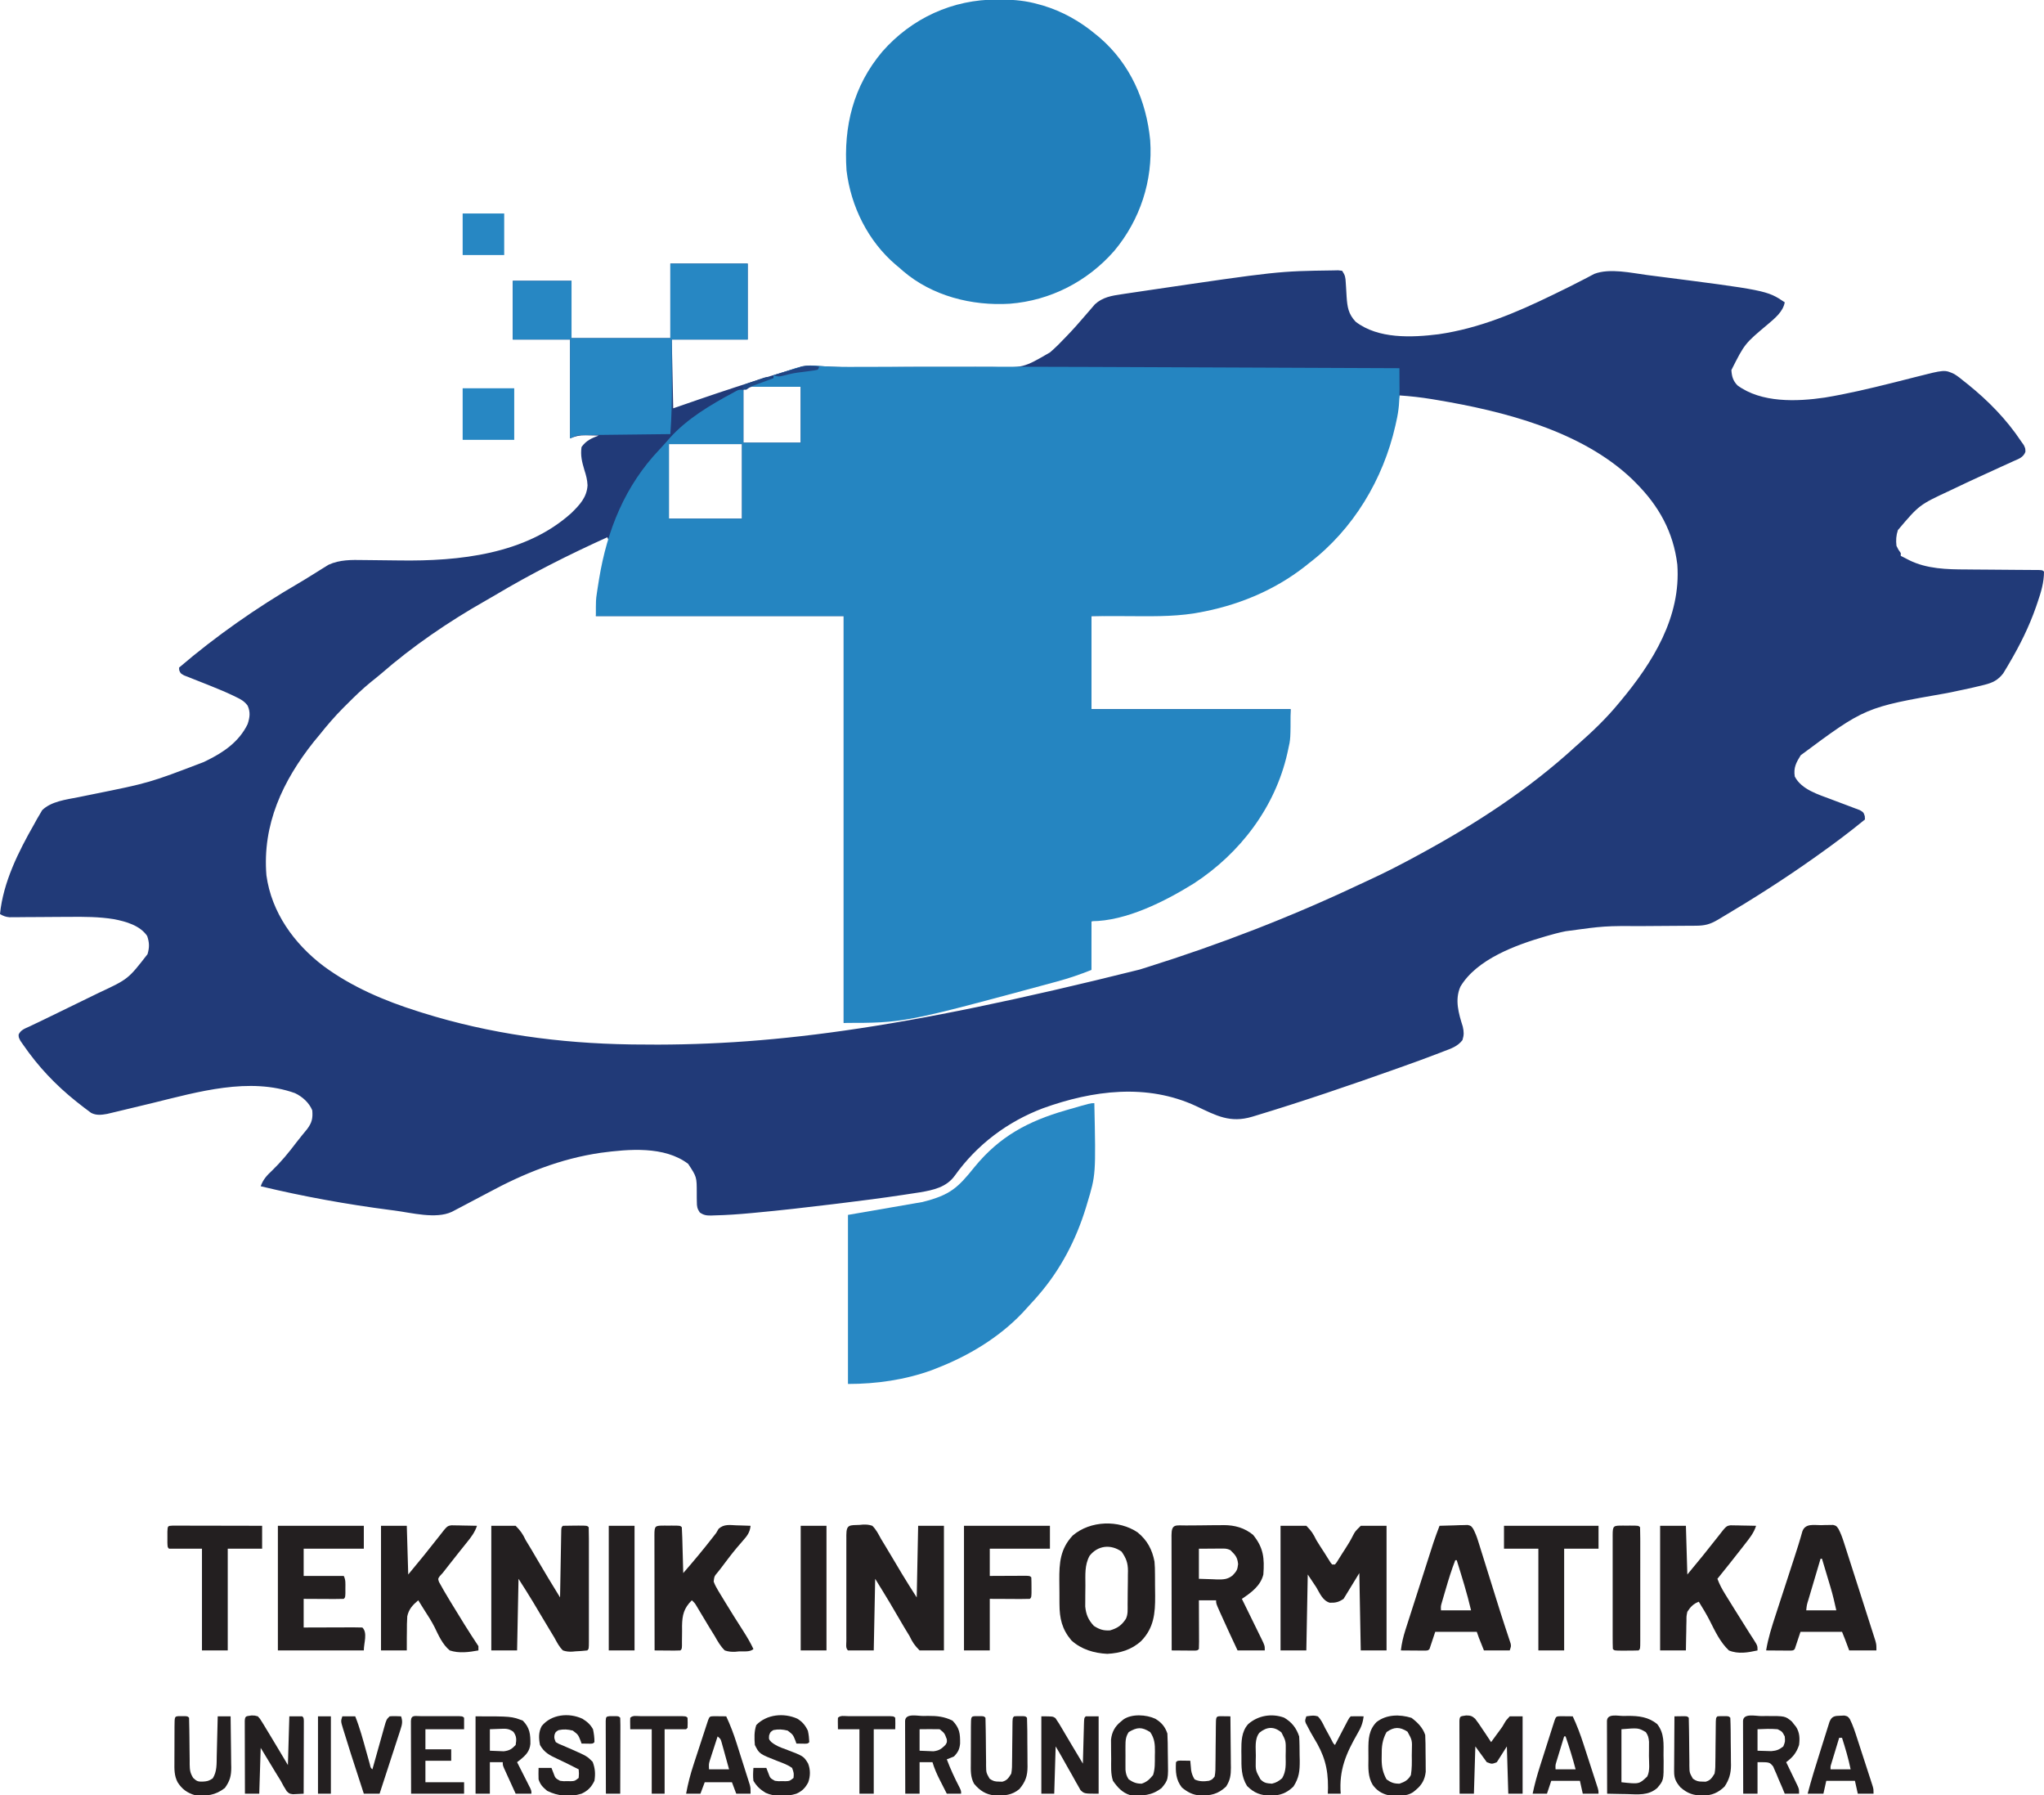
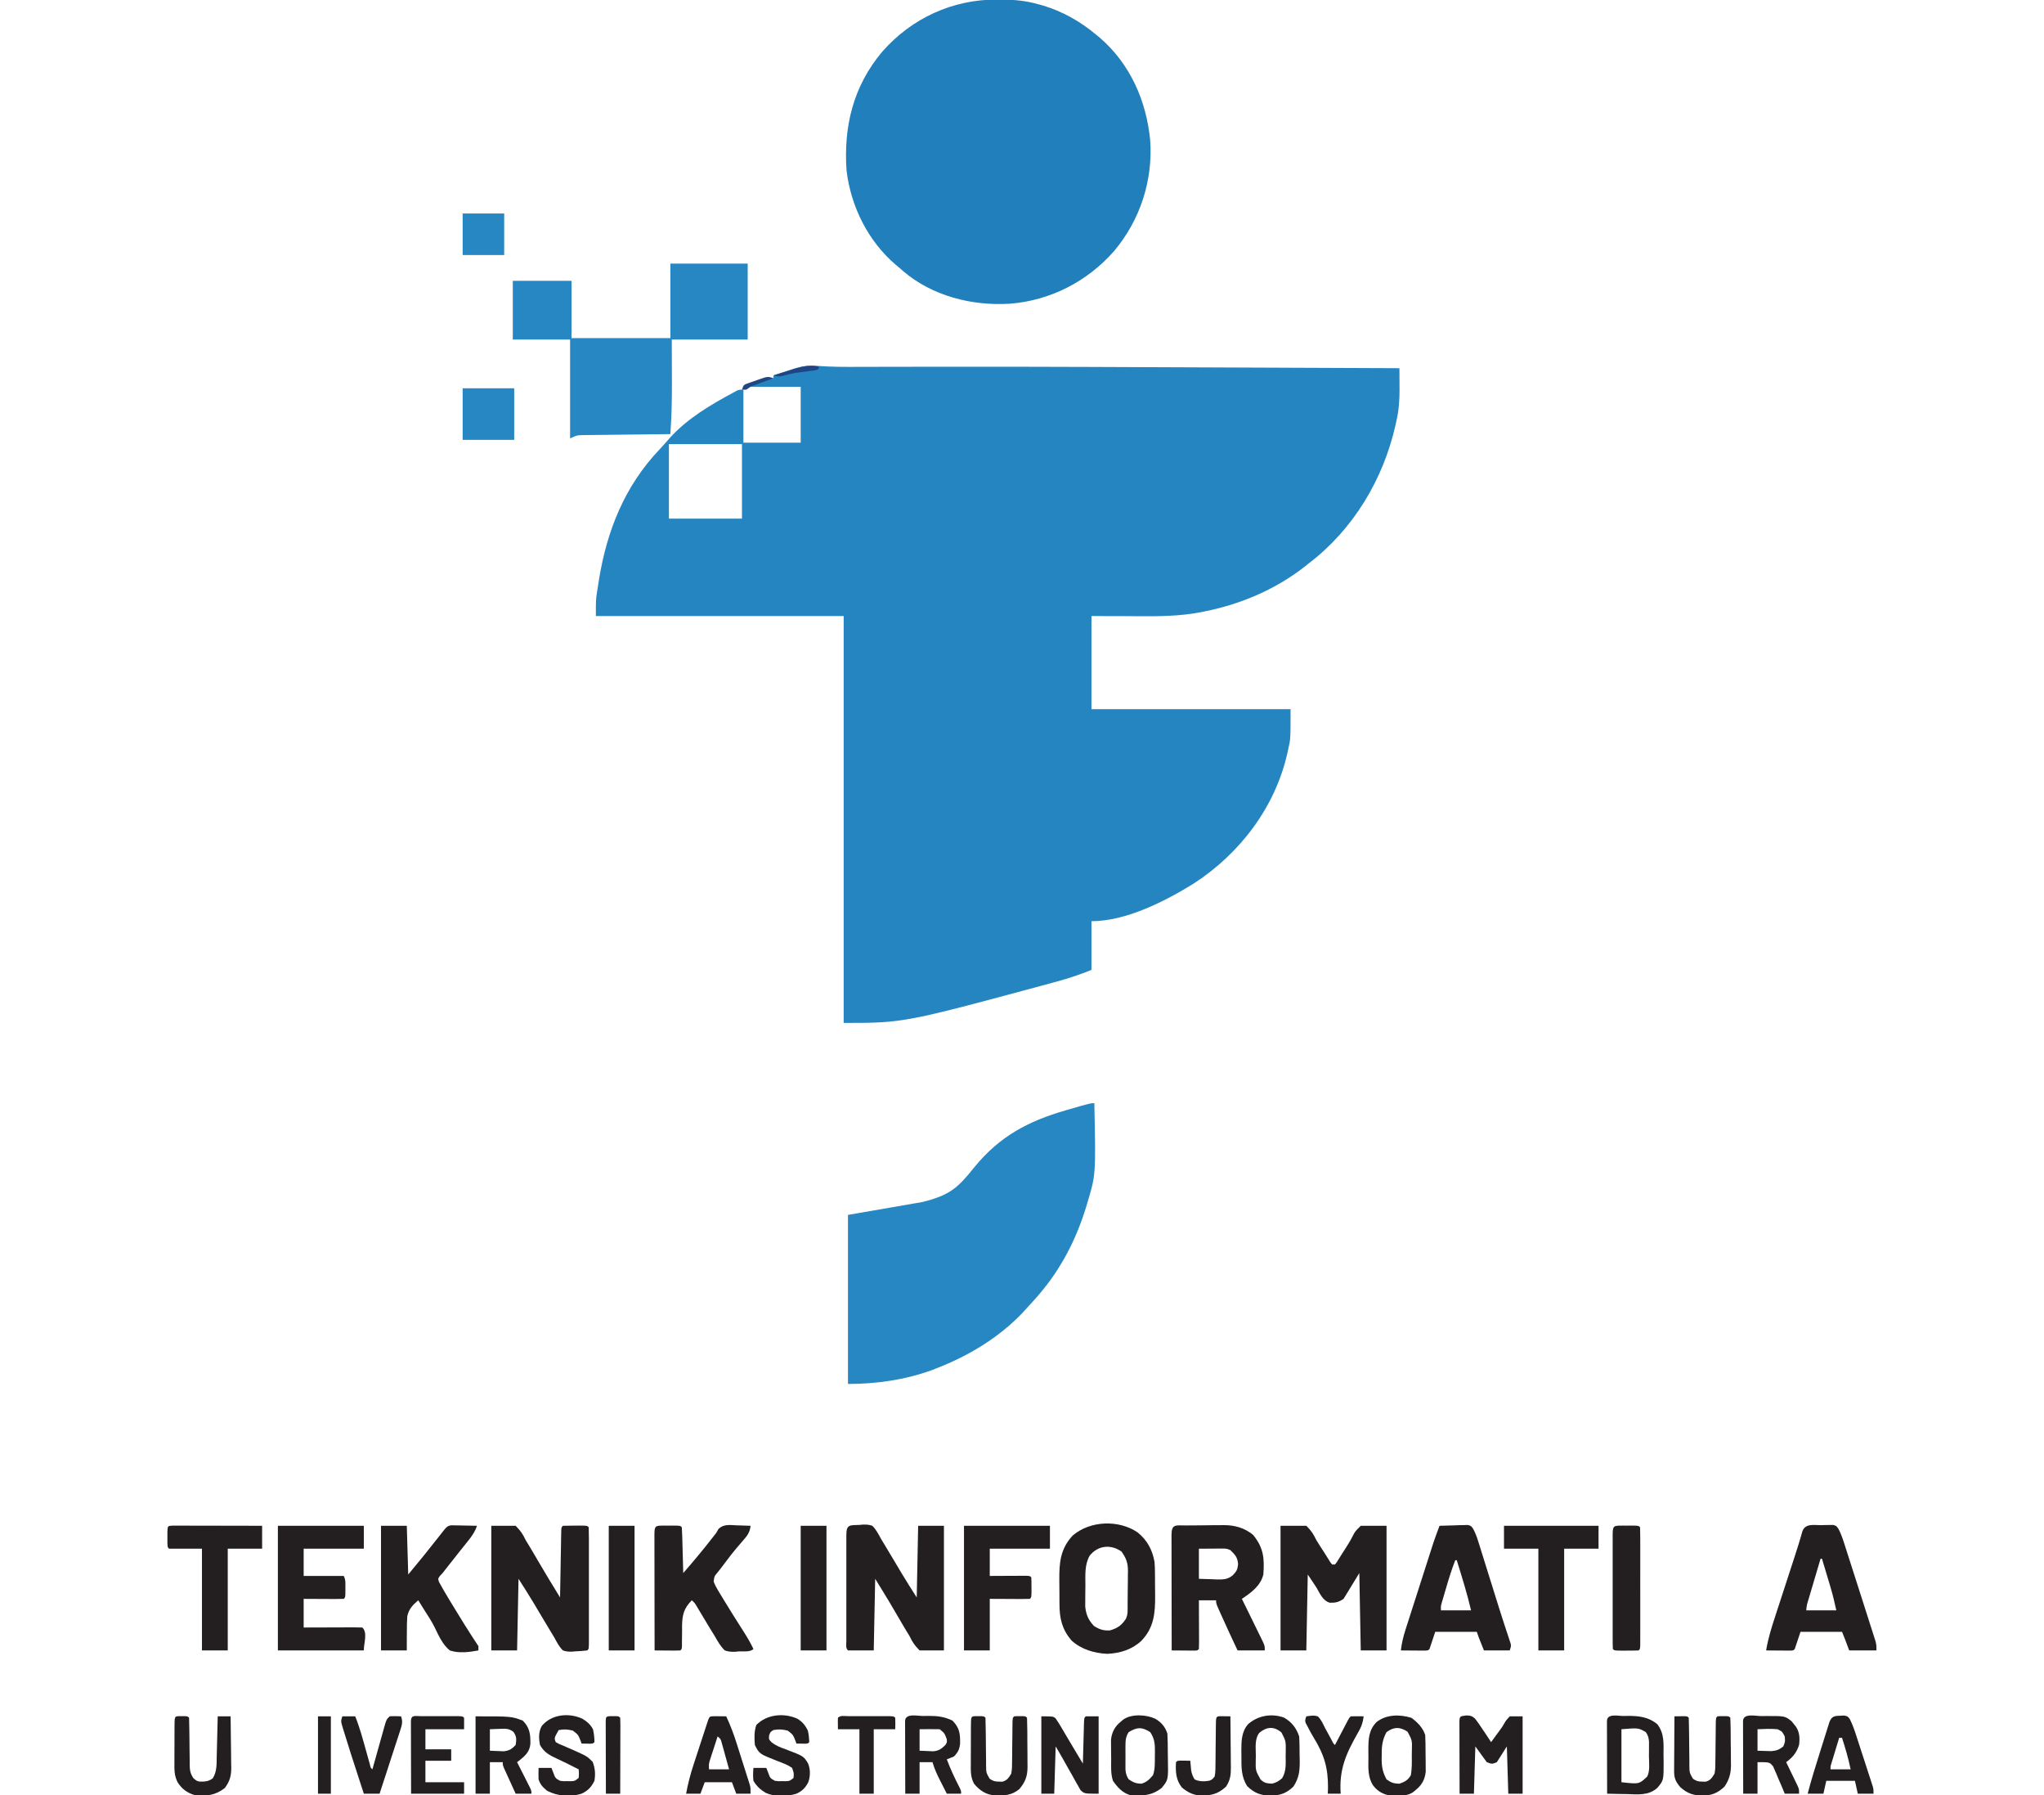
<svg xmlns="http://www.w3.org/2000/svg" version="1.1" width="1427" height="1253">
-   <path d="M0 0 C17.82 0 35.64 0 54 0 C54 17.49 54 34.98 54 53 C36.51 53 19.02 53 1 53 C1.33 68.84 1.66 84.68 2 101 C11.591 97.69 11.591 97.69 21.375 94.312 C37.262 88.868 53.201 83.637 69.25 78.688 C70.142 78.412 71.035 78.136 71.954 77.852 C74.495 77.068 77.036 76.289 79.578 75.512 C80.685 75.172 80.685 75.172 81.814 74.826 C83.213 74.401 84.614 73.987 86.019 73.584 C87.872 73.038 89.701 72.412 91.526 71.781 C95.927 70.73 100.076 71.164 104.552 71.526 C125.22 73.084 146.237 72.222 166.959 72.157 C175.932 72.13 184.904 72.132 193.877 72.172 C200.231 72.198 206.584 72.19 212.938 72.156 C216.715 72.138 220.49 72.134 224.267 72.167 C246.433 72.782 246.433 72.782 265 62 C266.299 60.852 266.299 60.852 267.624 59.681 C269.838 57.686 271.889 55.602 273.938 53.438 C274.627 52.734 275.316 52.031 276.025 51.307 C281.013 46.178 285.734 40.836 290.371 35.39 C291.571 33.981 292.785 32.584 294 31.188 C294.784 30.274 295.567 29.36 296.375 28.418 C301.756 23.462 308.05 22.403 315.059 21.387 C315.939 21.252 316.819 21.117 317.725 20.978 C320.628 20.537 323.532 20.111 326.438 19.688 C328.494 19.382 330.55 19.076 332.606 18.77 C424.173 5.277 424.173 5.277 462.688 4.75 C463.846 4.724 465.005 4.698 466.199 4.672 C467.123 4.78 468.048 4.888 469 5 C471.172 8.258 471.31 9.526 471.527 13.332 C471.598 14.378 471.668 15.424 471.74 16.502 C471.871 18.697 471.999 20.892 472.123 23.088 C472.609 30.217 473.347 35.211 478.438 40.562 C494.213 52.697 517.659 51.622 536.293 49.312 C564.801 45.161 590.213 34.384 615.938 21.875 C616.653 21.528 617.368 21.18 618.105 20.823 C624.56 17.685 631.009 14.548 637.355 11.195 C638.101 10.813 638.847 10.43 639.615 10.036 C641.414 9.109 643.197 8.15 644.977 7.188 C655.863 3.017 670.815 6.53 682.125 8 C682.971 8.107 683.816 8.215 684.688 8.326 C765.498 18.665 765.498 18.665 778 27 C776.855 33.538 771.162 38.101 766.312 42.25 C750.046 55.882 750.046 55.882 740.75 74.312 C741.055 78.811 741.885 81.772 745 85 C761.686 97.277 786.353 96.391 805.977 93.5 C821.753 90.891 837.349 87.189 852.855 83.316 C853.772 83.088 854.689 82.86 855.633 82.626 C860.137 81.504 864.637 80.366 869.13 79.201 C889.609 73.974 889.609 73.974 896.336 77.078 C898.745 78.536 900.831 80.203 903 82 C904.429 83.131 904.429 83.131 905.887 84.285 C920.151 95.788 932.83 108.735 943 124 C943.918 125.294 943.918 125.294 944.855 126.613 C946 129 946 129 946.019 131.41 C944.487 135.303 941.463 136.229 937.836 137.82 C937.1 138.161 936.364 138.502 935.606 138.853 C933.203 139.961 930.789 141.043 928.375 142.125 C926.722 142.883 925.071 143.642 923.42 144.404 C920.136 145.916 916.849 147.421 913.558 148.917 C907.653 151.608 901.791 154.385 895.938 157.188 C895.074 157.596 894.21 158.004 893.32 158.424 C871.906 168.399 871.906 168.399 857 186 C855.766 189.703 855.548 193.147 856 197 C857.389 199.818 857.389 199.818 859 202 C859 202.66 859 203.32 859 204 C859.583 204.29 860.165 204.58 860.766 204.879 C862.118 205.557 863.464 206.249 864.797 206.965 C877.187 213.135 891.287 213.448 904.84 213.477 C906.384 213.491 907.928 213.507 909.472 213.524 C913.478 213.565 917.484 213.59 921.49 213.611 C927.952 213.648 934.414 213.708 940.875 213.77 C943.125 213.789 945.375 213.801 947.624 213.811 C948.988 213.821 950.351 213.832 951.715 213.842 C952.908 213.849 954.101 213.855 955.33 213.862 C958 214 958 214 959 215 C959.008 222.507 956.913 229.406 954.5 236.438 C954.143 237.485 953.787 238.533 953.419 239.612 C948.567 253.502 942.205 266.272 934.75 278.938 C934.255 279.785 933.759 280.632 933.249 281.505 C932.77 282.296 932.291 283.087 931.797 283.902 C931.378 284.598 930.958 285.294 930.526 286.011 C926.921 290.709 923.121 292.573 917.457 293.98 C916.812 294.143 916.166 294.305 915.501 294.472 C907.516 296.437 899.455 298.079 891.404 299.747 C834.118 309.762 834.118 309.762 789.148 343.164 C785.964 348.255 784.033 351.877 785 358 C789.774 367.226 801.584 370.558 810.699 374.035 C811.679 374.41 811.679 374.41 812.679 374.792 C815.37 375.815 818.063 376.833 820.766 377.825 C822.772 378.565 824.767 379.329 826.762 380.098 C828.525 380.755 828.525 380.755 830.323 381.426 C833 383 833 383 833.89 385.681 C833.926 386.447 833.963 387.212 834 388 C823.292 396.765 812.293 405.006 801 413 C800.183 413.581 799.366 414.161 798.524 414.76 C777.431 429.739 755.64 443.578 733.375 456.75 C732.671 457.168 731.966 457.587 731.24 458.018 C725.742 461.244 722.17 462.126 715.817 462.158 C715.088 462.163 714.358 462.168 713.607 462.173 C712.021 462.184 710.435 462.192 708.849 462.199 C706.318 462.211 703.788 462.231 701.258 462.252 C694.062 462.314 686.866 462.368 679.669 462.401 C652.17 462.279 652.17 462.279 625 466 C623.359 466.352 623.359 466.352 621.685 466.711 C618.992 467.341 616.344 468.045 613.688 468.812 C612.771 469.071 611.855 469.33 610.912 469.596 C590.568 475.49 562.995 485.435 551.562 504.688 C547.487 513.896 550.355 523.458 553.223 532.555 C554.056 536.247 554.119 538.396 553 542 C549.586 546.441 545.026 547.889 539.957 549.812 C539.069 550.158 538.181 550.503 537.266 550.859 C528.128 554.39 518.921 557.729 509.688 561 C508.806 561.313 507.924 561.627 507.016 561.95 C474.309 573.568 441.497 584.796 408.27 594.84 C407.586 595.046 406.903 595.253 406.2 595.466 C390.827 600.077 381.143 594.723 367.195 588.115 C332.823 572.094 295.005 576.982 260.114 589.56 C235.319 598.956 214.019 614.954 198.562 636.625 C192.747 644.695 183.574 646.664 174.237 648.244 C171.633 648.65 169.029 649.047 166.422 649.434 C165.003 649.649 163.584 649.865 162.165 650.081 C147.907 652.232 133.611 654.076 119.297 655.814 C117.207 656.068 115.117 656.323 113.026 656.579 C95.04 658.776 77.045 660.836 59 662.5 C58.133 662.582 57.265 662.664 56.371 662.748 C47.78 663.549 39.19 664.16 30.562 664.344 C29.858 664.372 29.154 664.4 28.428 664.428 C25.14 664.453 23.285 664.198 20.559 662.304 C18.704 659.562 18.503 658.078 18.496 654.789 C18.468 653.292 18.468 653.292 18.439 651.766 C18.439 650.729 18.438 649.693 18.438 648.625 C18.434 637.489 18.434 637.489 12.438 628.375 C-4.18 615.76 -29.18 618.073 -48.513 620.641 C-76.799 624.728 -102.285 635.019 -127.307 648.552 C-132.662 651.431 -138.05 654.246 -143.438 657.062 C-144.523 657.635 -145.608 658.208 -146.726 658.798 C-147.743 659.33 -148.76 659.862 -149.809 660.41 C-150.714 660.886 -151.62 661.362 -152.552 661.852 C-163.718 667.09 -180.72 662.483 -192.688 660.938 C-193.507 660.833 -194.327 660.728 -195.172 660.619 C-225.684 656.673 -256.082 651.187 -286 644 C-284.287 639.23 -281.71 636.472 -278.062 633.062 C-271.805 627.019 -266.477 620.551 -261.24 613.621 C-258.76 610.379 -256.148 607.241 -253.559 604.086 C-250.253 599.662 -249.51 596.584 -250 591 C-252.223 585.64 -256.843 581.515 -262.035 579.023 C-293.832 567.597 -329.857 578.146 -361.23 585.833 C-367.832 587.451 -374.441 589.039 -381.056 590.601 C-382.951 591.051 -384.844 591.509 -386.736 591.968 C-387.875 592.238 -389.014 592.507 -390.188 592.785 C-391.171 593.021 -392.155 593.257 -393.168 593.5 C-397.218 594.215 -400.661 594.681 -404.387 592.785 C-405.146 592.217 -405.905 591.648 -406.688 591.062 C-407.55 590.419 -408.412 589.776 -409.301 589.113 C-410.192 588.416 -411.082 587.719 -412 587 C-412.88 586.313 -413.761 585.626 -414.668 584.918 C-429.339 573.168 -441.297 560.546 -452 545 C-452.59 544.152 -453.181 543.304 -453.789 542.43 C-455 540 -455 540 -454.987 538.068 C-453.44 534.825 -450.55 533.906 -447.426 532.477 C-445.957 531.774 -444.487 531.071 -443.018 530.368 C-442.214 529.99 -441.409 529.611 -440.58 529.221 C-436.881 527.47 -433.209 525.666 -429.535 523.865 C-426.5 522.377 -423.462 520.895 -420.424 519.414 C-419.398 518.914 -418.373 518.414 -417.317 517.899 C-415.222 516.879 -413.127 515.859 -411.031 514.84 C-407.951 513.341 -404.872 511.839 -401.793 510.336 C-400.872 509.889 -399.951 509.442 -399.002 508.981 C-378.509 499.406 -378.509 499.406 -365 482 C-363.62 477.261 -363.659 474.005 -365.25 469.312 C-370.271 461.926 -380.135 459.193 -388.447 457.579 C-398.854 455.883 -409.397 455.871 -419.914 455.973 C-422.493 455.985 -425.073 455.998 -427.652 456.01 C-431.664 456.035 -435.675 456.063 -439.687 456.096 C-443.596 456.128 -447.505 456.144 -451.414 456.16 C-452.618 456.174 -453.822 456.187 -455.063 456.201 C-456.179 456.204 -457.294 456.208 -458.444 456.211 C-459.423 456.219 -460.402 456.226 -461.411 456.234 C-464.085 455.992 -465.713 455.366 -468 454 C-465.749 431.588 -455.041 410.322 -444 391 C-443.376 389.862 -442.752 388.724 -442.109 387.551 C-441.475 386.482 -440.841 385.414 -440.188 384.312 C-439.645 383.381 -439.102 382.449 -438.543 381.488 C-432.282 375.362 -421.878 374.121 -413.535 372.484 C-411.344 372.038 -409.153 371.591 -406.963 371.144 C-405.834 370.916 -404.706 370.689 -403.544 370.455 C-363.788 362.434 -363.788 362.434 -326 348 C-325.376 347.702 -324.752 347.405 -324.108 347.098 C-312.027 341.234 -301.116 333.805 -295.125 321.438 C-293.598 316.771 -293.063 313.071 -295.125 308.512 C-297.439 305.411 -299.955 304.042 -303.375 302.438 C-304.039 302.112 -304.703 301.787 -305.387 301.452 C-310.336 299.092 -315.388 297.005 -320.473 294.957 C-321.126 294.693 -321.778 294.429 -322.451 294.156 C-325.762 292.818 -329.079 291.5 -332.41 290.213 C-333.634 289.725 -334.859 289.237 -336.121 288.734 C-337.229 288.304 -338.337 287.873 -339.478 287.429 C-342 286 -342 286 -342.867 283.829 C-342.911 283.225 -342.955 282.622 -343 282 C-317.367 260.056 -288.933 240.194 -259.789 223.23 C-256.81 221.497 -253.883 219.69 -250.961 217.863 C-250.078 217.317 -249.194 216.771 -248.284 216.208 C-246.563 215.143 -244.847 214.068 -243.138 212.983 C-242.342 212.495 -241.546 212.007 -240.727 211.504 C-240.031 211.069 -239.336 210.634 -238.62 210.186 C-230.68 206.592 -222.622 206.766 -214.034 206.911 C-211.851 206.946 -209.667 206.966 -207.484 206.983 C-201.279 207.031 -195.075 207.101 -188.872 207.192 C-147.675 207.774 -100.979 202.97 -69 174 C-63.242 168.321 -58.292 163.114 -57.812 154.719 C-58.008 150.845 -58.799 147.803 -60 144.125 C-61.695 138.407 -62.847 133.932 -62 128 C-58.777 123.508 -55.025 121.872 -50 120 C-52.396 119.946 -54.791 119.906 -57.188 119.875 C-58.198 119.85 -58.198 119.85 -59.229 119.824 C-63.591 119.782 -65.79 120.316 -70 122 C-70 99.23 -70 76.46 -70 53 C-83.2 53 -96.4 53 -110 53 C-110 39.47 -110 25.94 -110 12 C-96.47 12 -82.94 12 -69 12 C-69 25.2 -69 38.4 -69 52 C-46.23 52 -23.46 52 0 52 C0 34.84 0 17.68 0 0 Z M51 88 C51 100.21 51 112.42 51 125 C64.2 125 77.4 125 91 125 C91 112.13 91 99.26 91 86 C85.142 85.959 79.285 85.918 73.25 85.875 C71.407 85.857 69.564 85.839 67.665 85.82 C66.199 85.814 64.732 85.809 63.266 85.805 C62.13 85.789 62.13 85.789 60.972 85.774 C56.832 85.772 54.805 86.097 51 88 Z M-1 126 C-1 143.16 -1 160.32 -1 178 C15.83 178 32.66 178 50 178 C50 160.84 50 143.68 50 126 C33.17 126 16.34 126 -1 126 Z M509 92 C508.875 92.704 508.749 93.408 508.62 94.133 C502.257 129.504 491.03 162.072 466.074 188.77 C464.175 190.812 462.402 192.915 460.625 195.062 C456.291 200.024 451.183 203.965 446 208 C444.66 209.081 444.66 209.081 443.293 210.184 C421.287 227.45 395.265 237.991 367.812 242.75 C367.149 242.866 366.486 242.982 365.802 243.101 C350.076 245.585 333.937 245.286 318.062 245.562 C310.122 245.707 302.181 245.851 294 246 C294 267.45 294 288.9 294 311 C339.87 311 385.74 311 433 311 C431.836 331.96 431.836 331.96 430.25 339.188 C429.986 340.434 429.986 340.434 429.716 341.706 C421.442 379.261 397.19 411.049 365.051 431.707 C342.788 445.745 319.551 453.104 294 459 C293.67 470.22 293.34 481.44 293 493 C270.19 500.149 247.363 505.981 224 511 C223.204 511.171 222.409 511.342 221.589 511.518 C197.406 516.694 173.084 520.971 148.691 525.031 C147.591 525.215 146.49 525.398 145.357 525.587 C143.302 525.928 141.247 526.268 139.192 526.605 C137.793 526.837 137.793 526.837 136.366 527.074 C135.567 527.205 134.768 527.336 133.945 527.472 C129.618 528.248 125.311 529.138 121 530 C121 436.28 121 342.56 121 246 C63.91 246 6.82 246 -52 246 C-47.556 211.556 -47.556 211.556 -43.855 197.797 C-42.679 194.101 -42.679 194.101 -44 191 C-70.91 203.183 -97.063 216.32 -122.438 231.482 C-124.683 232.812 -126.939 234.112 -129.211 235.395 C-154.859 249.942 -180.014 267.093 -202.221 286.492 C-204.513 288.435 -206.866 290.297 -209.211 292.176 C-215.025 296.921 -220.345 302.048 -225.625 307.375 C-226.94 308.678 -226.94 308.678 -228.281 310.008 C-234.282 316.027 -239.708 322.356 -245 329 C-246.311 330.585 -247.623 332.168 -248.938 333.75 C-270.676 361.096 -284.904 391.482 -282 427 C-278.441 452.903 -262.695 474.677 -242.248 490.222 C-222.386 504.908 -199.445 514.632 -176 522 C-175.056 522.299 -174.112 522.597 -173.14 522.905 C-125.783 537.709 -77.475 544.241 -28 545 C-27.31 545.011 -26.621 545.022 -25.911 545.033 C66.493 546.44 158.114 535.084 327.629 492.749 C329.305 492.219 330.983 491.692 332.66 491.165 C383.566 475.193 432.863 456.166 481.094 433.369 C483.67 432.155 486.253 430.956 488.84 429.766 C499.428 424.882 509.748 419.553 520 414 C521.019 413.449 522.038 412.898 523.088 412.331 C561.996 391.227 599.337 367.03 632 337 C632.782 336.309 633.565 335.618 634.371 334.906 C644.161 326.26 653.691 317.097 662 307 C662.415 306.504 662.831 306.007 663.259 305.496 C685.872 278.404 705.691 246.682 703 210 C700.203 187.179 690.043 169.043 674 153 C673.136 152.136 672.273 151.273 671.383 150.383 C636.086 116.761 581.886 103.025 535.188 95.188 C533.954 94.98 532.721 94.773 531.45 94.56 C523.981 93.356 516.549 92.504 509 92 Z " fill="#213A78" transform="translate(468,184)" />
  <path d="M0 0 C9.455 0.735 18.876 0.707 28.355 0.669 C31.81 0.655 35.265 0.649 38.72 0.643 C43.946 0.635 49.172 0.624 54.398 0.612 C69.474 0.577 84.55 0.567 99.626 0.562 C100.475 0.562 101.324 0.562 102.199 0.561 C160.927 0.544 219.655 0.827 278.383 1.066 C283.637 1.088 288.891 1.109 294.145 1.13 C331.426 1.28 368.708 1.434 405.99 1.594 C406.015 5.444 406.031 9.294 406.045 13.145 C406.052 14.229 406.059 15.314 406.067 16.431 C406.088 24.044 405.603 31.038 403.865 38.469 C403.527 40.016 403.527 40.016 403.182 41.595 C394.673 79.191 373.8 114.048 342.99 137.594 C342.103 138.308 341.216 139.022 340.302 139.758 C318.309 157.046 292.254 167.584 264.802 172.344 C264.139 172.459 263.475 172.575 262.792 172.694 C247.011 175.187 230.972 174.715 215.052 174.656 C207.111 174.635 199.171 174.615 190.99 174.594 C190.99 196.044 190.99 217.494 190.99 239.594 C236.86 239.594 282.73 239.594 329.99 239.594 C329.99 260.464 329.99 260.464 328.302 267.781 C328.031 269.028 328.031 269.028 327.754 270.3 C319.246 307.999 294.818 340.157 262.608 361.145 C242.599 373.607 215.16 387.594 190.99 387.594 C190.99 398.814 190.99 410.034 190.99 421.594 C182.988 424.794 175.318 427.41 167.052 429.656 C166.361 429.844 165.67 430.033 164.959 430.227 C60.107 458.594 60.107 458.594 17.99 458.594 C17.99 364.874 17.99 271.154 17.99 174.594 C-39.1 174.594 -96.19 174.594 -155.01 174.594 C-155.01 163.318 -155.01 163.318 -154.311 158.633 C-154.157 157.594 -154.003 156.556 -153.844 155.487 C-153.672 154.408 -153.5 153.33 -153.323 152.219 C-153.142 151.079 -152.961 149.939 -152.775 148.765 C-147.156 114.578 -134.736 83.72 -110.663 58.402 C-108.201 55.795 -105.855 53.118 -103.51 50.406 C-91.194 36.736 -75.063 27.231 -59.01 18.594 C-58.259 18.18 -57.507 17.766 -56.733 17.34 C-55.01 16.594 -55.01 16.594 -52.01 16.594 C-52.01 28.804 -52.01 41.014 -52.01 53.594 C-38.81 53.594 -25.61 53.594 -12.01 53.594 C-12.01 40.724 -12.01 27.854 -12.01 14.594 C-23.56 14.594 -35.11 14.594 -47.01 14.594 C-43.765 12.16 -42.102 11.075 -38.448 9.906 C-37.684 9.655 -36.919 9.403 -36.132 9.144 C-34.01 8.594 -34.01 8.594 -31.01 8.594 C-31.01 7.934 -31.01 7.274 -31.01 6.594 C-27.358 5.36 -23.687 4.191 -20.01 3.031 C-18.495 2.518 -18.495 2.518 -16.948 1.994 C-11.07 0.175 -6.143 -0.557 0 0 Z M-104.01 54.594 C-104.01 71.754 -104.01 88.914 -104.01 106.594 C-87.18 106.594 -70.35 106.594 -53.01 106.594 C-53.01 89.434 -53.01 72.274 -53.01 54.594 C-69.84 54.594 -86.67 54.594 -104.01 54.594 Z " fill="#2585C1" transform="translate(571.01,255.406)" />
  <path d="M0 0 C1.189 0.004 2.377 0.008 3.602 0.013 C12.346 0.125 20.315 0.877 28.75 3.312 C29.74 3.579 30.73 3.846 31.75 4.121 C45.442 8.218 57.807 15.186 68.75 24.312 C70.152 25.469 70.152 25.469 71.582 26.648 C92.824 45.009 104.096 70.663 106.75 98.312 C108.712 126.368 99.721 153.76 81.75 175.312 C63.057 196.723 37.167 210.079 8.75 212.312 C-17.743 213.944 -45.586 206.902 -65.996 189.324 C-66.74 188.66 -67.484 187.996 -68.25 187.312 C-69.066 186.638 -69.882 185.964 -70.723 185.27 C-90.176 168.762 -102.231 144.488 -105.25 119.312 C-107.37 88.435 -100.555 60.394 -80.25 36.312 C-59.727 12.971 -31.167 -0.15 0 0 Z " fill="#217FBB" transform="translate(696.25,-0.312)" />
  <path d="M0 0 C1.062 49.968 1.062 49.968 -5 70 C-5.262 70.883 -5.525 71.766 -5.795 72.675 C-12.691 95.237 -23.506 116.119 -39 134 C-39.706 134.816 -40.413 135.632 -41.141 136.473 C-43.391 139.018 -45.683 141.515 -48 144 C-48.724 144.79 -49.449 145.58 -50.195 146.395 C-66.699 163.709 -87.811 176.378 -110 185 C-111.138 185.449 -112.276 185.897 -113.449 186.359 C-132.19 193.159 -152.155 196 -172 196 C-172 157.06 -172 118.12 -172 78 C-154.84 75.03 -137.68 72.06 -120 69 C-100.667 64.167 -95.289 59.096 -83.688 44.625 C-66.142 23.157 -46.221 12.578 -20 5 C-19.152 4.754 -18.305 4.509 -17.432 4.256 C-2.643 0 -2.643 0 0 0 Z " fill="#2787C3" transform="translate(764,770)" />
  <path d="M0 0 C17.82 0 35.64 0 54 0 C54 17.49 54 34.98 54 53 C36.51 53 19.02 53 1 53 C1.039 68.36 1.039 68.36 1.09 83.72 C1.115 95.526 0.861 107.224 0 119 C-0.803 119.008 -1.606 119.016 -2.434 119.025 C-10.011 119.103 -17.589 119.19 -25.166 119.288 C-29.061 119.337 -32.956 119.384 -36.852 119.422 C-40.613 119.459 -44.373 119.505 -48.134 119.558 C-49.567 119.577 -51 119.592 -52.434 119.603 C-54.444 119.62 -56.455 119.65 -58.466 119.681 C-59.609 119.694 -60.753 119.708 -61.931 119.722 C-65.417 119.89 -65.417 119.89 -70 122 C-70 99.23 -70 76.46 -70 53 C-83.2 53 -96.4 53 -110 53 C-110 39.47 -110 25.94 -110 12 C-96.47 12 -82.94 12 -69 12 C-69 25.2 -69 38.4 -69 52 C-46.23 52 -23.46 52 0 52 C0 34.84 0 17.68 0 0 Z " fill="#2787C3" transform="translate(468,184)" />
  <path d="M0 0 C5.94 0 11.88 0 18 0 C21.613 3.613 22.832 5.588 25 10 C26.872 13.085 28.845 16.101 30.812 19.125 C31.294 19.896 31.775 20.667 32.271 21.461 C32.724 22.177 33.178 22.894 33.645 23.633 C34.05 24.281 34.456 24.93 34.874 25.598 C35.246 26.061 35.617 26.523 36 27 C36.66 27 37.32 27 38 27 C39.209 25.551 39.209 25.551 40.355 23.633 C40.809 22.916 41.262 22.199 41.729 21.461 C42.21 20.69 42.692 19.919 43.188 19.125 C43.69 18.352 44.193 17.58 44.711 16.783 C46.872 13.455 48.896 10.211 50.648 6.645 C52.062 3.938 52.062 3.938 56 0 C61.94 0 67.88 0 74 0 C74 28.71 74 57.42 74 87 C68.06 87 62.12 87 56 87 C55.67 69.18 55.34 51.36 55 33 C51.37 38.94 47.74 44.88 44 51 C40.5 53.333 38.478 53.786 34.34 53.699 C29.427 52.231 27.452 47.175 25 43 C23.02 40.03 21.04 37.06 19 34 C18.67 51.49 18.34 68.98 18 87 C12.06 87 6.12 87 0 87 C0 58.29 0 29.58 0 0 Z " fill="#231F20" transform="translate(894,1065)" />
  <path d="M0 0 C0.756 -0.071 1.512 -0.142 2.291 -0.215 C4.723 -0.295 6.507 -0.168 8.812 0.625 C11.488 3.216 13.043 6.375 14.812 9.625 C15.856 11.355 16.899 13.085 17.952 14.81 C19.909 18.025 21.826 21.264 23.75 24.5 C24.92 26.467 26.092 28.433 27.265 30.399 C27.988 31.61 28.709 32.822 29.429 34.036 C32.776 39.647 36.299 45.104 39.812 50.625 C40.142 34.125 40.472 17.625 40.812 0.625 C46.752 0.625 52.693 0.625 58.812 0.625 C58.812 29.335 58.812 58.045 58.812 87.625 C53.203 87.625 47.593 87.625 41.812 87.625 C38.268 83.992 36.899 82.003 34.812 77.625 C33.526 75.474 32.225 73.333 30.91 71.199 C29.561 68.906 28.216 66.611 26.875 64.312 C25.534 62.024 24.191 59.736 22.848 57.449 C21.972 55.95 21.972 55.95 21.078 54.421 C17.715 48.787 14.251 43.213 10.812 37.625 C10.482 54.125 10.152 70.625 9.812 87.625 C3.873 87.625 -2.067 87.625 -8.188 87.625 C-9.962 85.85 -9.314 83.481 -9.323 81.117 C-9.321 80.328 -9.319 79.538 -9.317 78.725 C-9.319 77.897 -9.32 77.069 -9.322 76.217 C-9.327 73.467 -9.324 70.718 -9.32 67.969 C-9.321 66.067 -9.322 64.165 -9.323 62.263 C-9.325 58.272 -9.323 54.28 -9.318 50.289 C-9.312 45.16 -9.315 40.032 -9.321 34.903 C-9.325 30.974 -9.324 27.045 -9.321 23.116 C-9.321 21.225 -9.321 19.333 -9.324 17.442 C-9.326 14.803 -9.322 12.164 -9.317 9.525 C-9.319 8.736 -9.321 7.946 -9.323 7.133 C-9.293 -0.499 -6.974 0.29 0 0 Z " fill="#231F20" transform="translate(600.188,1064.375)" />
  <path d="M0 0 C5.61 0 11.22 0 17 0 C20.544 3.633 21.914 5.622 24 10 C25.286 12.151 26.588 14.292 27.902 16.426 C29.252 18.719 30.597 21.014 31.938 23.312 C37.191 32.275 42.521 41.174 48 50 C48.01 49.388 48.021 48.777 48.031 48.146 C48.139 41.804 48.254 35.462 48.372 29.12 C48.416 26.75 48.457 24.38 48.497 22.01 C48.555 18.612 48.619 15.214 48.684 11.816 C48.7 10.75 48.717 9.683 48.734 8.584 C48.754 7.603 48.774 6.622 48.795 5.612 C48.81 4.743 48.826 3.875 48.842 2.98 C49 1 49 1 50 0 C52.843 -0.1 55.657 -0.139 58.5 -0.125 C59.697 -0.131 59.697 -0.131 60.918 -0.137 C66.873 -0.127 66.873 -0.127 68 1 C68.1 3.642 68.136 6.258 68.129 8.9 C68.132 10.142 68.132 10.142 68.135 11.408 C68.139 14.158 68.136 16.907 68.133 19.656 C68.133 21.558 68.134 23.46 68.136 25.362 C68.137 29.353 68.135 33.345 68.13 37.336 C68.125 42.465 68.128 47.593 68.134 52.722 C68.138 56.651 68.136 60.58 68.134 64.509 C68.133 66.4 68.134 68.292 68.136 70.183 C68.139 72.822 68.135 75.461 68.129 78.1 C68.131 78.889 68.133 79.679 68.136 80.492 C68.114 85.886 68.114 85.886 67 87 C64.244 87.316 61.578 87.51 58.812 87.625 C58.056 87.696 57.3 87.767 56.521 87.84 C54.089 87.92 52.305 87.793 50 87 C47.324 84.409 45.769 81.25 44 78 C42.957 76.27 41.913 74.54 40.861 72.815 C38.904 69.6 36.986 66.361 35.062 63.125 C33.892 61.158 32.721 59.192 31.548 57.226 C30.825 56.015 30.103 54.803 29.384 53.589 C26.036 47.978 22.514 42.521 19 37 C18.67 53.5 18.34 70 18 87 C12.06 87 6.12 87 0 87 C0 58.29 0 29.58 0 0 Z " fill="#231F20" transform="translate(343,1065)" />
  <path d="M0 0 C0.929 -0.008 1.859 -0.016 2.816 -0.024 C4.792 -0.038 6.769 -0.049 8.745 -0.057 C11.742 -0.074 14.737 -0.118 17.732 -0.162 C19.655 -0.172 21.577 -0.181 23.5 -0.188 C24.386 -0.205 25.272 -0.223 26.184 -0.241 C33.901 -0.214 40.706 1.643 46.723 6.613 C54.017 15.624 54.673 22.9 53.848 34.238 C51.92 42.147 45.336 46.912 38.848 51.238 C39.332 52.222 39.817 53.206 40.316 54.22 C42.111 57.868 43.899 61.52 45.684 65.173 C46.458 66.754 47.234 68.334 48.012 69.913 C49.129 72.181 50.239 74.454 51.348 76.727 C51.698 77.433 52.048 78.139 52.408 78.867 C54.848 83.897 54.848 83.897 54.848 87.238 C48.578 87.238 42.308 87.238 35.848 87.238 C31.969 78.996 28.137 70.737 24.41 62.426 C24.056 61.643 23.702 60.861 23.338 60.055 C20.848 54.472 20.848 54.472 20.848 52.238 C16.888 52.238 12.928 52.238 8.848 52.238 C8.856 53.775 8.856 53.775 8.864 55.344 C8.882 59.132 8.893 62.921 8.903 66.71 C8.908 68.352 8.914 69.994 8.923 71.636 C8.935 73.992 8.941 76.348 8.945 78.703 C8.95 79.442 8.956 80.18 8.961 80.941 C8.961 82.707 8.91 84.473 8.848 86.238 C7.848 87.238 7.848 87.238 6.082 87.352 C5.333 87.347 4.584 87.341 3.812 87.336 C3.004 87.333 2.195 87.329 1.361 87.326 C0.511 87.318 -0.339 87.309 -1.215 87.301 C-2.069 87.296 -2.923 87.292 -3.803 87.287 C-5.919 87.275 -8.036 87.257 -10.152 87.238 C-10.175 76.043 -10.193 64.847 -10.204 53.651 C-10.209 48.453 -10.216 43.255 -10.228 38.057 C-10.239 33.045 -10.245 28.033 -10.247 23.021 C-10.249 21.104 -10.253 19.188 -10.258 17.271 C-10.265 14.596 -10.266 11.921 -10.266 9.246 C-10.269 8.446 -10.273 7.645 -10.277 6.82 C-10.261 -1.375 -7.307 0.06 0 0 Z M8.848 16.238 C8.848 23.168 8.848 30.098 8.848 37.238 C12.024 37.341 15.2 37.445 18.473 37.551 C19.462 37.596 20.452 37.642 21.471 37.689 C25.876 37.758 28.929 37.696 32.434 34.844 C35.229 31.827 35.755 31.044 36.223 26.988 C35.728 22.046 34.309 20.7 30.848 17.238 C28.447 16.038 26.954 16.124 24.277 16.141 C23.47 16.143 22.663 16.146 21.832 16.148 C20.293 16.162 20.293 16.162 18.723 16.176 C15.464 16.196 12.205 16.217 8.848 16.238 Z " fill="#231F20" transform="translate(828.152,1064.762)" />
  <path d="M0 0 C6.685 5.467 10.148 11.954 11.75 20.375 C12.028 23.28 12.077 26.165 12.086 29.082 C12.096 30.291 12.096 30.291 12.106 31.525 C12.116 33.22 12.121 34.915 12.121 36.61 C12.125 39.171 12.161 41.73 12.199 44.291 C12.284 56.404 11.359 66.608 2.52 75.727 C-4.055 81.851 -12.308 84.338 -21.25 84.75 C-30.468 84.29 -39.364 81.661 -46.25 75.375 C-52.843 67.592 -54.559 60.019 -54.586 50.074 C-54.593 49.198 -54.599 48.321 -54.606 47.418 C-54.616 45.572 -54.621 43.726 -54.621 41.879 C-54.625 39.081 -54.661 36.284 -54.699 33.486 C-54.777 21.248 -54.078 11.465 -45.312 2.133 C-33.081 -8.292 -13.203 -8.968 0 0 Z M-33.562 16.312 C-37.153 22.829 -36.471 29.705 -36.49 36.964 C-36.5 39.17 -36.531 41.375 -36.562 43.58 C-36.569 44.997 -36.574 46.415 -36.578 47.832 C-36.587 49.111 -36.597 50.389 -36.606 51.706 C-36.063 57.302 -34.465 61.076 -30.562 65.25 C-26.665 67.75 -23.858 68.678 -19.25 68.375 C-14.02 66.806 -11.273 64.91 -8.25 60.375 C-6.642 57.159 -7.044 53.648 -7.012 50.113 C-7.004 49.289 -6.996 48.465 -6.987 47.616 C-6.973 45.869 -6.963 44.121 -6.955 42.373 C-6.938 39.715 -6.894 37.058 -6.85 34.4 C-6.839 32.701 -6.831 31.001 -6.824 29.301 C-6.807 28.512 -6.789 27.723 -6.771 26.91 C-6.793 21.273 -8.004 18.01 -11.25 13.375 C-18.752 8.09 -27.821 9.02 -33.562 16.312 Z " fill="#231F20" transform="translate(794.25,1069.625)" />
  <path d="M0 0 C0.798 0.004 1.596 0.008 2.418 0.012 C3.216 0.008 4.014 0.004 4.836 0 C10.791 0.01 10.791 0.01 11.918 1.137 C12.078 3.51 12.177 5.858 12.234 8.234 C12.255 8.943 12.276 9.652 12.297 10.382 C12.363 12.655 12.422 14.927 12.48 17.199 C12.524 18.736 12.567 20.273 12.611 21.811 C12.719 25.586 12.82 29.361 12.918 33.137 C20.015 24.987 26.918 16.734 33.543 8.195 C34.327 7.186 35.11 6.177 35.918 5.137 C36.746 3.71 36.746 3.71 37.59 2.254 C41.331 -1.148 45.311 -0.397 50.168 -0.176 C51.104 -0.153 52.04 -0.131 53.004 -0.107 C55.31 -0.049 57.613 0.034 59.918 0.137 C59.433 4.837 57.564 7.135 54.48 10.637 C53.569 11.691 52.661 12.747 51.754 13.805 C51.286 14.349 50.817 14.894 50.335 15.455 C46.34 20.197 42.658 25.194 38.918 30.137 C38.333 30.874 37.748 31.611 37.145 32.371 C34.603 35.368 34.603 35.368 34.161 39.064 C34.98 41.306 35.983 43.192 37.219 45.234 C37.696 46.027 38.173 46.82 38.664 47.636 C39.181 48.482 39.698 49.328 40.23 50.199 C40.761 51.076 41.291 51.953 41.838 52.856 C46.129 59.92 50.525 66.916 54.995 73.867 C57.551 77.863 59.891 81.837 61.918 86.137 C59.644 88.41 54.839 87.695 51.793 87.824 C50.95 87.903 50.107 87.983 49.238 88.064 C46.503 88.156 44.512 88.027 41.918 87.137 C38.885 84.212 36.98 80.785 34.918 77.137 C33.695 75.156 32.47 73.177 31.242 71.199 C30.026 69.18 28.814 67.16 27.605 65.137 C26.383 63.093 25.158 61.052 23.93 59.012 C23.398 58.122 22.867 57.233 22.319 56.316 C20.968 54.046 20.968 54.046 18.918 52.137 C13.357 57.67 12.228 62.295 12.084 70.033 C12.091 71.202 12.098 72.37 12.105 73.574 C12.081 75.927 12.054 78.28 12.023 80.633 C12.025 81.666 12.026 82.699 12.028 83.763 C11.918 86.137 11.918 86.137 10.918 87.137 C9.575 87.223 8.228 87.244 6.883 87.234 C6.074 87.231 5.265 87.228 4.432 87.225 C3.582 87.216 2.731 87.208 1.855 87.199 C1.001 87.195 0.147 87.19 -0.732 87.186 C-2.849 87.174 -4.966 87.156 -7.082 87.137 C-7.105 75.941 -7.123 64.745 -7.134 53.55 C-7.139 48.351 -7.146 43.153 -7.157 37.955 C-7.168 32.943 -7.174 27.931 -7.177 22.919 C-7.179 21.003 -7.182 19.086 -7.188 17.169 C-7.195 14.494 -7.196 11.82 -7.196 9.145 C-7.199 8.344 -7.203 7.544 -7.206 6.719 C-7.194 -0.046 -6.75 0.011 0 0 Z " fill="#231F20" transform="translate(464.082,1064.863)" />
  <path d="M0 0 C0.967 -0.033 1.935 -0.066 2.932 -0.1 C3.86 -0.107 4.789 -0.114 5.746 -0.121 C7.023 -0.141 7.023 -0.141 8.326 -0.162 C10.562 0.438 10.562 0.438 12.064 2.579 C13.648 5.6 14.726 8.519 15.767 11.766 C15.966 12.379 16.165 12.993 16.37 13.626 C17.022 15.644 17.665 17.666 18.309 19.688 C18.765 21.107 19.222 22.526 19.679 23.945 C20.882 27.679 22.077 31.417 23.27 35.155 C24.235 38.172 25.205 41.188 26.175 44.204 C28.987 52.943 31.789 61.686 34.562 70.438 C34.956 71.659 35.349 72.881 35.755 74.139 C36.306 75.874 36.306 75.874 36.867 77.645 C37.358 79.178 37.358 79.178 37.859 80.741 C38.562 83.438 38.562 83.438 38.562 87.438 C32.292 87.438 26.023 87.438 19.562 87.438 C18.573 84.797 17.582 82.157 16.562 79.438 C15.902 77.787 15.242 76.138 14.562 74.438 C4.992 74.438 -4.577 74.438 -14.438 74.438 C-15.758 78.397 -17.078 82.358 -18.438 86.438 C-19.438 87.438 -19.438 87.438 -21.295 87.551 C-22.481 87.543 -22.481 87.543 -23.691 87.535 C-24.545 87.532 -25.399 87.529 -26.279 87.525 C-27.177 87.517 -28.075 87.509 -29 87.5 C-29.902 87.495 -30.803 87.491 -31.732 87.486 C-33.968 87.475 -36.202 87.457 -38.438 87.438 C-37.038 78.895 -34.448 70.796 -31.754 62.594 C-31.293 61.175 -30.832 59.756 -30.372 58.337 C-29.166 54.623 -27.954 50.913 -26.74 47.202 C-25.034 41.983 -23.337 36.76 -21.639 31.538 C-20.738 28.766 -19.834 25.995 -18.928 23.224 C-16.879 16.944 -14.87 10.67 -13.12 4.298 C-11.02 -1.429 -5.105 0.03 0 0 Z M-0.438 23.438 C-1.865 28.242 -3.289 33.047 -4.71 37.854 C-5.194 39.49 -5.679 41.125 -6.165 42.76 C-6.863 45.108 -7.557 47.456 -8.25 49.805 C-8.469 50.538 -8.687 51.271 -8.913 52.027 C-10.043 55.67 -10.043 55.67 -10.438 59.438 C-3.507 59.438 3.422 59.438 10.562 59.438 C9.363 54.04 8.192 48.91 6.617 43.652 C6.263 42.463 5.908 41.274 5.543 40.049 C4.996 38.23 4.996 38.23 4.438 36.375 C4.065 35.128 3.692 33.881 3.309 32.596 C2.396 29.542 1.481 26.489 0.562 23.438 C0.233 23.438 -0.098 23.438 -0.438 23.438 Z " fill="#231F20" transform="translate(1271.438,1064.562)" />
  <path d="M0 0 C3.604 -0.145 7.207 -0.234 10.812 -0.312 C11.837 -0.354 12.861 -0.396 13.916 -0.439 C14.899 -0.456 15.882 -0.472 16.895 -0.488 C17.801 -0.514 18.706 -0.541 19.64 -0.568 C22 0 22 0 23.53 2.195 C24.964 4.932 25.962 7.505 26.882 10.451 C27.388 12.056 27.388 12.056 27.905 13.693 C28.439 15.421 28.439 15.421 28.984 17.184 C29.363 18.39 29.742 19.595 30.132 20.838 C31.14 24.052 32.142 27.267 33.142 30.484 C34.526 34.931 35.921 39.374 37.314 43.819 C38.091 46.303 38.867 48.788 39.64 51.274 C41.447 57.078 43.275 62.873 45.174 68.649 C45.507 69.669 45.84 70.689 46.184 71.74 C46.805 73.636 47.433 75.529 48.07 77.419 C48.341 78.249 48.612 79.079 48.892 79.934 C49.251 81.011 49.251 81.011 49.618 82.109 C50 84 50 84 49 87 C43.06 87 37.12 87 31 87 C27.125 77.375 27.125 77.375 26 74 C16.43 74 6.86 74 -3 74 C-4.32 77.96 -5.64 81.92 -7 86 C-8 87 -8 87 -9.858 87.114 C-11.044 87.106 -11.044 87.106 -12.254 87.098 C-13.108 87.094 -13.962 87.091 -14.842 87.088 C-15.74 87.08 -16.637 87.071 -17.562 87.062 C-18.464 87.058 -19.366 87.053 -20.295 87.049 C-22.53 87.037 -24.765 87.021 -27 87 C-26.404 82.016 -25.362 77.523 -23.823 72.723 C-23.603 72.032 -23.383 71.342 -23.157 70.631 C-22.436 68.368 -21.706 66.108 -20.977 63.848 C-20.469 62.263 -19.962 60.678 -19.455 59.092 C-18.395 55.777 -17.33 52.463 -16.263 49.15 C-14.9 44.921 -13.544 40.689 -12.191 36.457 C-11.144 33.185 -10.096 29.914 -9.046 26.644 C-8.546 25.084 -8.046 23.525 -7.546 21.966 C-6.845 19.779 -6.141 17.593 -5.436 15.406 C-5.037 14.166 -4.638 12.926 -4.227 11.648 C-2.908 7.726 -1.473 3.867 0 0 Z M11 24 C8.38 30.667 6.308 37.435 4.312 44.312 C3.832 45.938 3.832 45.938 3.342 47.596 C3.04 48.633 2.737 49.67 2.426 50.738 C2.152 51.677 1.877 52.616 1.595 53.583 C0.88 56.071 0.88 56.071 1 59 C7.93 59 14.86 59 22 59 C19.243 47.162 15.595 35.605 12 24 C11.67 24 11.34 24 11 24 Z " fill="#231F20" transform="translate(1005,1065)" />
-   <path d="M0 0 C5.94 0 11.88 0 18 0 C18.33 11.22 18.66 22.44 19 34 C29.919 20.812 29.919 20.812 40.534 7.38 C46.157 0.132 46.157 0.132 49.177 -0.341 C49.999 -0.325 50.821 -0.309 51.668 -0.293 C52.561 -0.283 53.453 -0.274 54.373 -0.264 C55.302 -0.239 56.231 -0.213 57.188 -0.188 C58.128 -0.174 59.068 -0.16 60.037 -0.146 C62.359 -0.111 64.679 -0.062 67 0 C65.405 5.061 62.349 8.759 59.125 12.875 C58.554 13.612 57.984 14.35 57.396 15.109 C51.679 22.471 45.857 29.75 40 37 C41.41 40.83 43.194 44.147 45.344 47.613 C46.009 48.69 46.674 49.766 47.359 50.875 C47.709 51.437 48.059 51.999 48.42 52.578 C49.508 54.325 50.59 56.075 51.672 57.826 C54.845 62.958 58.038 68.076 61.281 73.164 C61.749 73.9 62.216 74.635 62.697 75.393 C63.544 76.722 64.396 78.046 65.256 79.366 C68 83.669 68 83.669 68 87 C61.289 88.472 54.533 89.697 48 87 C41.933 81.268 38.288 73.45 34.579 66.075 C32.272 61.583 29.657 57.292 27 53 C23.179 54.501 21.214 56.564 19 60 C18.365 63.08 18.365 63.08 18.391 66.395 C18.358 67.597 18.326 68.799 18.293 70.037 C18.272 71.906 18.272 71.906 18.25 73.812 C18.206 75.71 18.206 75.71 18.16 77.646 C18.09 80.764 18.043 83.882 18 87 C12.06 87 6.12 87 0 87 C0 58.29 0 29.58 0 0 Z " fill="#231F20" transform="translate(1159,1065)" />
  <path d="M0 0 C5.94 0 11.88 0 18 0 C18.33 11.22 18.66 22.44 19 34 C29.919 20.812 29.919 20.812 40.534 7.38 C46.157 0.132 46.157 0.132 49.177 -0.341 C49.999 -0.325 50.821 -0.309 51.668 -0.293 C52.561 -0.283 53.453 -0.274 54.373 -0.264 C55.302 -0.239 56.231 -0.213 57.188 -0.188 C58.128 -0.174 59.068 -0.16 60.037 -0.146 C62.359 -0.111 64.679 -0.062 67 0 C65.519 4.493 63.01 7.816 60.062 11.438 C59.074 12.673 58.086 13.909 57.098 15.145 C56.334 16.093 56.334 16.093 55.555 17.061 C53.013 20.23 50.508 23.428 48 26.625 C47.544 27.204 47.088 27.784 46.617 28.381 C45.408 29.918 44.204 31.459 43 33 C42.361 33.688 41.721 34.377 41.062 35.086 C39.742 36.969 39.742 36.969 40.477 39.18 C42.666 43.232 44.985 47.188 47.375 51.125 C47.9 51.995 48.425 52.865 48.966 53.761 C55.136 63.942 61.396 74.094 68 84 C68 84.99 68 85.98 68 87 C61.397 88.21 54.48 89.161 48 87 C42.879 82.81 40.179 76.46 37.329 70.623 C35.245 66.51 32.747 62.683 30.25 58.812 C29.419 57.487 28.591 56.16 27.766 54.832 C26.892 53.43 26.892 53.43 26 52 C22.15 55.232 19.384 58.175 18.329 63.191 C18.09 66.809 18.03 70.375 18.062 74 C18.046 75.252 18.03 76.503 18.014 77.793 C17.979 80.862 17.985 83.931 18 87 C12.06 87 6.12 87 0 87 C0 58.29 0 29.58 0 0 Z " fill="#231F20" transform="translate(266,1065)" />
  <path d="M0 0 C19.8 0 39.6 0 60 0 C60 5.28 60 10.56 60 16 C46.14 16 32.28 16 18 16 C18 22.27 18 28.54 18 35 C27.24 35 36.48 35 46 35 C47.433 37.866 47.132 40.372 47.125 43.562 C47.129 45.328 47.129 45.328 47.133 47.129 C47 50 47 50 46 51 C43.927 51.088 41.852 51.107 39.777 51.098 C38.517 51.094 37.257 51.091 35.959 51.088 C34.618 51.08 33.278 51.071 31.938 51.062 C30.593 51.057 29.249 51.053 27.904 51.049 C24.603 51.037 21.301 51.019 18 51 C18 57.6 18 64.2 18 71 C20.948 70.988 23.896 70.977 26.934 70.965 C29.776 70.957 32.619 70.951 35.462 70.945 C37.444 70.94 39.426 70.933 41.407 70.925 C44.25 70.912 47.092 70.907 49.934 70.902 C50.825 70.897 51.717 70.892 52.636 70.887 C54.757 70.887 56.879 70.938 59 71 C62.779 74.779 60 81.656 60 87 C40.2 87 20.4 87 0 87 C0 58.29 0 29.58 0 0 Z " fill="#231F20" transform="translate(194,1065)" />
  <path d="M0 0 C19.8 0 39.6 0 60 0 C60 5.28 60 10.56 60 16 C46.14 16 32.28 16 18 16 C18 22.27 18 28.54 18 35 C21.014 34.983 21.014 34.983 24.09 34.965 C26.029 34.958 27.969 34.951 29.908 34.945 C31.259 34.94 32.61 34.933 33.962 34.925 C35.9 34.912 37.839 34.907 39.777 34.902 C41.529 34.894 41.529 34.894 43.316 34.886 C46 35 46 35 47 36 C47.099 38.332 47.13 40.666 47.125 43 C47.129 44.918 47.129 44.918 47.133 46.875 C47 50 47 50 46 51 C43.927 51.088 41.852 51.107 39.777 51.098 C38.643 51.095 37.508 51.093 36.34 51.09 C34.161 51.076 34.161 51.076 31.938 51.062 C27.338 51.042 22.739 51.021 18 51 C18 62.88 18 74.76 18 87 C12.06 87 6.12 87 0 87 C0 58.29 0 29.58 0 0 Z " fill="#231F20" transform="translate(673,1065)" />
  <path d="M0 0 C21.78 0 43.56 0 66 0 C66 5.28 66 10.56 66 16 C58.08 16 50.16 16 42 16 C42 39.43 42 62.86 42 87 C36.06 87 30.12 87 24 87 C24 63.57 24 40.14 24 16 C16.08 16 8.16 16 0 16 C0 10.72 0 5.44 0 0 Z " fill="#231F20" transform="translate(1050,1065)" />
  <path d="M0 0 C1.152 0.002 2.305 0.004 3.492 0.007 C5.444 0.007 5.444 0.007 7.436 0.007 C8.867 0.012 10.298 0.017 11.729 0.023 C13.184 0.024 14.64 0.026 16.096 0.027 C19.935 0.031 23.774 0.041 27.612 0.052 C31.527 0.062 35.441 0.066 39.355 0.071 C47.041 0.082 54.727 0.1 62.412 0.12 C62.412 5.4 62.412 10.68 62.412 16.12 C54.492 16.12 46.572 16.12 38.412 16.12 C38.412 39.55 38.412 62.98 38.412 87.12 C32.472 87.12 26.532 87.12 20.412 87.12 C20.412 63.69 20.412 40.26 20.412 16.12 C12.822 16.12 5.232 16.12 -2.588 16.12 C-3.588 15.12 -3.588 15.12 -3.721 11.995 C-3.718 10.717 -3.716 9.438 -3.713 8.12 C-3.715 6.842 -3.718 5.563 -3.721 4.245 C-3.547 0.165 -3.547 0.165 0 0 Z " fill="#231F20" transform="translate(120.588,1064.88)" />
  <path d="M0 0 C0.798 0.004 1.596 0.008 2.418 0.012 C3.216 0.008 4.014 0.004 4.836 0 C10.791 0.01 10.791 0.01 11.918 1.137 C12.018 3.779 12.054 6.395 12.047 9.037 C12.049 9.865 12.051 10.692 12.053 11.545 C12.057 14.294 12.054 17.044 12.051 19.793 C12.051 21.695 12.052 23.597 12.054 25.499 C12.055 29.49 12.053 33.482 12.048 37.473 C12.043 42.602 12.046 47.73 12.052 52.859 C12.056 56.787 12.054 60.716 12.052 64.645 C12.051 66.537 12.052 68.428 12.054 70.32 C12.057 72.959 12.053 75.597 12.047 78.236 C12.049 79.026 12.051 79.816 12.053 80.629 C12.032 86.022 12.032 86.022 10.918 87.137 C8.075 87.237 5.261 87.275 2.418 87.262 C1.62 87.266 0.822 87.269 0 87.273 C-5.955 87.263 -5.955 87.263 -7.082 86.137 C-7.182 83.495 -7.218 80.879 -7.211 78.236 C-7.213 77.409 -7.215 76.581 -7.217 75.728 C-7.221 72.979 -7.218 70.23 -7.215 67.48 C-7.216 65.579 -7.216 63.677 -7.218 61.775 C-7.219 57.783 -7.217 53.792 -7.212 49.8 C-7.207 44.672 -7.21 39.543 -7.216 34.415 C-7.22 30.486 -7.218 26.557 -7.216 22.628 C-7.215 20.737 -7.216 18.845 -7.218 16.954 C-7.221 14.315 -7.217 11.676 -7.211 9.037 C-7.213 8.247 -7.215 7.458 -7.218 6.644 C-7.191 -0.078 -6.7 0.011 0 0 Z " fill="#231F20" transform="translate(1133.082,1064.863)" />
  <path d="M0 0 C5.94 0 11.88 0 18 0 C18 28.71 18 57.42 18 87 C12.06 87 6.12 87 0 87 C0 58.29 0 29.58 0 0 Z " fill="#231F20" transform="translate(559,1065)" />
  <path d="M0 0 C5.94 0 11.88 0 18 0 C18 28.71 18 57.42 18 87 C12.06 87 6.12 87 0 87 C0 58.29 0 29.58 0 0 Z " fill="#231F20" transform="translate(425,1065)" />
  <path d="M0 0 C2.94 0.037 4.042 0.324 6.25 2.316 C8.094 4.683 9.75 7.103 11.375 9.625 C11.959 10.484 12.543 11.342 13.145 12.227 C14.58 14.344 15.988 16.476 17.375 18.625 C18.605 16.938 19.834 15.25 21.062 13.562 C21.8 12.565 22.537 11.567 23.297 10.539 C25.332 7.782 25.332 7.782 26.703 5.336 C27.812 3.438 27.812 3.438 30.375 0.625 C33.345 0.625 36.315 0.625 39.375 0.625 C39.375 18.445 39.375 36.265 39.375 54.625 C36.075 54.625 32.775 54.625 29.375 54.625 C29.045 43.735 28.715 32.845 28.375 21.625 C26.065 25.255 23.755 28.885 21.375 32.625 C17.938 34 17.938 34 14.375 32.625 C11.735 28.995 9.095 25.365 6.375 21.625 C6.045 32.515 5.715 43.405 5.375 54.625 C2.075 54.625 -1.225 54.625 -4.625 54.625 C-4.65 47.095 -4.668 39.566 -4.68 32.036 C-4.685 29.472 -4.692 26.908 -4.7 24.344 C-4.713 20.668 -4.718 16.992 -4.723 13.316 C-4.728 12.162 -4.733 11.008 -4.738 9.819 C-4.738 8.758 -4.738 7.697 -4.739 6.604 C-4.741 5.664 -4.743 4.725 -4.745 3.757 C-4.541 0.137 -3.767 0.649 0 0 Z " fill="#231F20" transform="translate(1023.625,1197.375)" />
-   <path d="M0 0 C2.213 0.041 2.213 0.041 4.312 0.625 C5.769 2.196 5.769 2.196 7.09 4.348 C7.854 5.573 7.854 5.573 8.633 6.822 C9.464 8.21 9.464 8.21 10.312 9.625 C11.245 11.152 11.245 11.152 12.197 12.709 C14.211 16.025 16.202 19.354 18.188 22.688 C20.539 26.627 22.89 30.566 25.312 34.625 C25.642 23.405 25.973 12.185 26.312 0.625 C29.282 0.625 32.252 0.625 35.312 0.625 C36.312 1.625 36.312 1.625 36.433 3.757 C36.431 4.697 36.428 5.636 36.426 6.604 C36.426 7.665 36.426 8.726 36.426 9.819 C36.421 10.973 36.415 12.127 36.41 13.316 C36.409 14.491 36.407 15.666 36.406 16.877 C36.4 20.647 36.388 24.417 36.375 28.188 C36.37 30.736 36.365 33.285 36.361 35.834 C36.35 42.098 36.334 48.361 36.312 54.625 C34.713 54.726 33.112 54.799 31.51 54.859 C30.173 54.924 30.173 54.924 28.809 54.991 C26.312 54.625 26.312 54.625 24.492 52.893 C22.926 50.545 21.623 48.125 20.312 45.625 C19.107 43.649 17.89 41.679 16.664 39.715 C15.42 37.665 14.178 35.614 12.938 33.562 C10.751 29.953 8.565 26.344 6.312 22.625 C5.982 33.185 5.652 43.745 5.312 54.625 C2.013 54.625 -1.288 54.625 -4.688 54.625 C-4.712 47.095 -4.73 39.566 -4.742 32.036 C-4.747 29.472 -4.754 26.908 -4.763 24.344 C-4.775 20.668 -4.781 16.992 -4.785 13.316 C-4.79 12.162 -4.795 11.008 -4.801 9.819 C-4.801 8.758 -4.801 7.697 -4.801 6.604 C-4.803 5.664 -4.805 4.725 -4.808 3.757 C-4.602 0.111 -3.806 0.645 0 0 Z " fill="#231F20" transform="translate(175.688,1197.375)" />
  <path d="M0 0 C8 0 8 0 9.831 1.23 C10.217 1.814 10.602 2.398 11 3 C11.444 3.666 11.889 4.332 12.347 5.018 C12.796 5.776 13.245 6.535 13.707 7.316 C14.212 8.164 14.716 9.012 15.236 9.885 C16.017 11.21 16.017 11.21 16.812 12.562 C17.321 13.419 17.83 14.276 18.354 15.158 C19.38 16.887 20.405 18.617 21.428 20.348 C23.934 24.576 26.467 28.788 29 33 C29.025 32.036 29.05 31.072 29.076 30.078 C29.17 26.513 29.27 22.948 29.372 19.383 C29.416 17.838 29.457 16.293 29.497 14.747 C29.555 12.531 29.619 10.314 29.684 8.098 C29.709 7.055 29.709 7.055 29.734 5.992 C29.886 1.114 29.886 1.114 31 0 C33.97 0 36.94 0 40 0 C40 17.82 40 35.64 40 54 C30 54 30 54 27.352 51.509 C26.711 50.368 26.07 49.227 25.41 48.051 C25.054 47.441 24.698 46.832 24.331 46.203 C23.205 44.258 22.134 42.288 21.062 40.312 C20.318 39.004 19.57 37.697 18.818 36.393 C17.438 33.985 16.084 31.568 14.742 29.138 C13.218 26.393 11.615 23.692 10 21 C9.67 31.89 9.34 42.78 9 54 C6.03 54 3.06 54 0 54 C0 36.18 0 18.36 0 0 Z " fill="#231F20" transform="translate(727,1198)" />
  <path d="M0 0 C1.622 -0.018 1.622 -0.018 3.277 -0.037 C16.654 -0.062 16.654 -0.062 21.336 3.809 C21.803 4.408 22.269 5.007 22.75 5.625 C23.232 6.222 23.714 6.819 24.211 7.434 C26.82 11.364 26.96 15.632 26.375 20.188 C24.541 25.699 22.032 28.696 17.375 32.188 C17.648 32.747 17.92 33.307 18.201 33.884 C19.432 36.42 20.654 38.96 21.875 41.5 C22.304 42.381 22.734 43.262 23.176 44.17 C23.582 45.017 23.988 45.865 24.406 46.738 C24.783 47.519 25.16 48.299 25.549 49.103 C26.375 51.188 26.375 51.188 26.375 54.188 C23.075 54.188 19.775 54.188 16.375 54.188 C15.758 52.683 15.14 51.179 14.504 49.629 C13.65 47.668 12.795 45.709 11.938 43.75 C11.536 42.757 11.134 41.764 10.721 40.74 C10.087 39.324 10.087 39.324 9.441 37.879 C9.07 37.004 8.698 36.13 8.315 35.229 C5.802 32.145 5.802 32.145 -2.625 32.188 C-2.625 39.447 -2.625 46.708 -2.625 54.188 C-5.925 54.188 -9.225 54.188 -12.625 54.188 C-12.65 46.658 -12.668 39.128 -12.68 31.598 C-12.685 29.035 -12.692 26.471 -12.7 23.907 C-12.713 20.231 -12.718 16.555 -12.723 12.879 C-12.728 11.725 -12.733 10.571 -12.738 9.381 C-12.738 8.32 -12.738 7.259 -12.739 6.166 C-12.741 5.227 -12.743 4.288 -12.745 3.32 C-12.437 -2.147 -4.125 0.002 0 0 Z M-2.625 9.188 C-2.625 14.137 -2.625 19.087 -2.625 24.188 C0.438 24.28 0.438 24.28 3.562 24.375 C5.285 24.427 5.285 24.427 7.043 24.48 C10.704 24.159 12.51 23.457 15.375 21.188 C16.712 17.832 16.712 17.832 16.375 14.188 C14.592 10.799 14.592 10.799 11.375 9.188 C6.626 8.768 2.161 8.964 -2.625 9.188 Z " fill="#231F20" transform="translate(1229.625,1197.812)" />
  <path d="M0 0 C0.969 -0.021 1.939 -0.041 2.938 -0.062 C10.621 -0.104 17.33 0.687 23.438 5.625 C28.676 12.293 27.867 19.435 27.875 27.562 C27.899 28.856 27.924 30.15 27.949 31.482 C27.99 44.909 27.99 44.909 23.5 50.25 C17.233 55.718 10.018 54.709 2.062 54.5 C0.759 54.482 -0.545 54.464 -1.889 54.445 C-5.093 54.398 -8.296 54.333 -11.5 54.25 C-11.525 46.72 -11.543 39.191 -11.555 31.661 C-11.56 29.097 -11.567 26.533 -11.575 23.969 C-11.588 20.293 -11.593 16.617 -11.598 12.941 C-11.603 11.787 -11.608 10.633 -11.613 9.444 C-11.613 8.383 -11.613 7.322 -11.614 6.229 C-11.616 5.289 -11.618 4.35 -11.62 3.382 C-11.322 -1.907 -4.037 0.021 0 0 Z M-1.5 9.25 C-1.5 21.46 -1.5 33.67 -1.5 46.25 C10.875 47.604 10.875 47.604 16.5 42.25 C18.603 38.045 17.685 32.495 17.688 27.875 C17.706 26.15 17.706 26.15 17.725 24.391 C17.727 23.285 17.728 22.179 17.73 21.039 C17.737 19.519 17.737 19.519 17.743 17.967 C17.49 15.139 17.124 13.568 15.5 11.25 C10.307 8.281 10.307 8.281 -1.5 9.25 Z " fill="#231F20" transform="translate(1133.5,1197.75)" />
  <path d="M0 0 C25 0 25 0 33 3 C37.914 8.04 38.353 12.492 38.281 19.273 C37.755 24.379 35.195 27.023 31.355 30.16 C30.578 30.767 29.801 31.374 29 32 C29.303 32.595 29.606 33.191 29.918 33.804 C31.283 36.492 32.641 39.184 34 41.875 C34.477 42.812 34.954 43.749 35.445 44.715 C36.122 46.059 36.122 46.059 36.812 47.43 C37.441 48.671 37.441 48.671 38.082 49.937 C39 52 39 52 39 54 C35.37 54 31.74 54 28 54 C26.495 50.71 24.996 47.418 23.5 44.125 C23.071 43.188 22.641 42.251 22.199 41.285 C21.59 39.941 21.59 39.941 20.969 38.57 C20.592 37.743 20.215 36.915 19.826 36.063 C19 34 19 34 19 32 C16.03 32 13.06 32 10 32 C10 39.26 10 46.52 10 54 C6.7 54 3.4 54 0 54 C0 36.18 0 18.36 0 0 Z M10 9 C10 13.95 10 18.9 10 24 C13.063 24.124 13.063 24.124 16.188 24.25 C17.91 24.32 17.91 24.32 19.668 24.391 C23.663 23.922 25.241 22.882 28 20 C28.623 16.123 28.74 14.031 26.418 10.797 C23.095 8.327 20.84 8.599 16.75 8.75 C13.409 8.874 13.409 8.874 10 9 Z " fill="#231F20" transform="translate(332,1198)" />
  <path d="M0 0 C1.073 -0.021 2.146 -0.041 3.252 -0.062 C9.712 -0.094 14.602 0.406 20.438 3.25 C25.424 8.493 25.786 12.206 25.719 19.258 C25.343 23.253 24.228 25.384 21.438 28.25 C19.791 28.965 18.126 29.64 16.438 30.25 C18.974 36.993 21.939 43.391 25.266 49.781 C26.438 52.25 26.438 52.25 26.438 54.25 C23.137 54.25 19.837 54.25 16.438 54.25 C15.141 51.711 13.85 49.169 12.562 46.625 C12.198 45.912 11.833 45.199 11.457 44.465 C9.437 40.462 7.729 36.561 6.438 32.25 C3.467 32.25 0.497 32.25 -2.562 32.25 C-2.562 39.51 -2.562 46.77 -2.562 54.25 C-5.862 54.25 -9.162 54.25 -12.562 54.25 C-12.587 46.72 -12.605 39.191 -12.617 31.661 C-12.622 29.097 -12.629 26.533 -12.638 23.969 C-12.65 20.293 -12.656 16.617 -12.66 12.941 C-12.665 11.787 -12.67 10.633 -12.676 9.444 C-12.676 8.383 -12.676 7.322 -12.676 6.229 C-12.678 5.289 -12.68 4.35 -12.683 3.382 C-12.375 -2.073 -4.123 0.019 0 0 Z M-2.562 9.25 C-2.562 14.2 -2.562 19.15 -2.562 24.25 C0.5 24.374 0.5 24.374 3.625 24.5 C5.348 24.57 5.348 24.57 7.105 24.641 C11.075 24.175 12.622 23.019 15.438 20.25 C16.604 18.417 16.604 18.417 16.438 16.25 C14.842 11.964 14.842 11.964 11.438 9.25 C9.063 9.179 6.687 9.166 4.312 9.188 C0.909 9.218 0.909 9.218 -2.562 9.25 Z " fill="#231F20" transform="translate(644.562,1197.75)" />
  <path d="M0 0 C11.88 0 23.76 0 36 0 C36 11.88 36 23.76 36 36 C24.12 36 12.24 36 0 36 C0 24.12 0 12.24 0 0 Z " fill="#2787C3" transform="translate(323,271)" />
  <path d="M0 0 C5.328 3.115 8.552 7.198 10.516 13.09 C10.804 17.481 10.793 21.878 10.828 26.277 C10.857 27.485 10.886 28.692 10.916 29.936 C10.967 37.163 10.481 41.982 6.516 48.09 C1.83 52.655 -2.801 54.38 -9.297 54.465 C-16.306 54.336 -20.904 52.67 -25.859 47.715 C-30.026 40.984 -29.819 34.405 -29.797 26.715 C-29.813 25.617 -29.829 24.518 -29.846 23.387 C-29.85 16.701 -29.836 9.866 -25.138 4.573 C-18.284 -1.516 -8.651 -3.169 0 0 Z M-17.234 10.527 C-20.739 14.908 -19.708 21.168 -19.734 26.465 C-19.755 27.506 -19.776 28.548 -19.797 29.621 C-19.932 36.88 -19.932 36.88 -16.484 43.09 C-13.851 45.723 -12.159 45.802 -8.484 46.09 C-5.414 45.359 -3.763 44.328 -1.371 42.281 C1.587 37.278 1.134 32.356 1.078 26.652 C1.102 25.533 1.126 24.413 1.15 23.26 C1.224 16.346 1.224 16.346 -1.832 10.367 C-6.988 5.94 -12.057 6.274 -17.234 10.527 Z " fill="#231F20" transform="translate(896.484,1198.91)" />
  <path d="M0 0 C4.273 2.542 6.858 5.575 8.438 10.312 C8.688 14.672 8.708 19.033 8.733 23.399 C8.744 24.834 8.765 26.27 8.794 27.705 C9.101 42.592 9.101 42.592 4.438 48.312 C-2.636 53.798 -8.87 53.881 -17.562 53.312 C-23.019 51.626 -26.352 47.914 -29.562 43.312 C-31.214 38.359 -30.788 33.213 -30.803 28.026 C-30.812 26.018 -30.844 24.01 -30.875 22.002 C-30.88 20.726 -30.885 19.451 -30.891 18.137 C-30.9 16.972 -30.909 15.808 -30.919 14.608 C-30.341 9.264 -28.212 5.376 -24.062 2 C-23.475 1.509 -22.887 1.018 -22.281 0.512 C-16.424 -3.575 -6.254 -2.927 0 0 Z M-18.562 9.312 C-20.7 12.521 -20.82 15.231 -20.828 19.031 C-20.831 20.128 -20.833 21.225 -20.836 22.355 C-20.828 23.496 -20.82 24.637 -20.812 25.812 C-20.82 26.953 -20.828 28.094 -20.836 29.27 C-20.833 30.367 -20.831 31.464 -20.828 32.594 C-20.826 33.595 -20.824 34.596 -20.821 35.627 C-20.554 38.398 -20.085 39.999 -18.562 42.312 C-15.372 44.416 -13.338 45.312 -9.5 45.312 C-5.793 44.05 -4.052 42.3 -1.562 39.312 C-0.094 34.907 -0.338 30.615 -0.312 26 C-0.292 25.062 -0.271 24.124 -0.25 23.158 C-0.22 17.806 -0.442 13.883 -3.562 9.312 C-9.473 5.619 -12.62 5.772 -18.562 9.312 Z " fill="#231F20" transform="translate(806.562,1199.688)" />
-   <path d="M0 0 C3.238 1.997 5.501 3.939 7.375 7.312 C8.02 10.307 8.407 13.246 8.375 16.312 C7.375 17.312 7.375 17.312 5.527 17.41 C3.477 17.378 1.426 17.345 -0.625 17.312 C-0.809 16.758 -0.994 16.204 -1.184 15.633 C-2.973 11.118 -2.973 11.118 -6.719 8.266 C-10.31 7.38 -12.989 7.18 -16.625 7.938 C-18.75 9.145 -18.75 9.145 -19.5 11.25 C-19.766 13.512 -19.766 13.512 -18.625 16.312 C-16.482 17.578 -16.482 17.578 -13.812 18.625 C-12.825 19.056 -11.838 19.486 -10.82 19.93 C-9.766 20.386 -8.711 20.842 -7.625 21.312 C3.159 26.097 3.159 26.097 7.125 30.062 C8.867 34.592 9.146 38.524 8.375 43.312 C6.176 47.793 3.874 50.176 -0.625 52.312 C-8.582 54.786 -17.275 54.052 -24.625 50.312 C-27.724 47.675 -29.338 46.172 -30.625 42.312 C-30.753 39.639 -30.669 36.992 -30.625 34.312 C-27.655 34.312 -24.685 34.312 -21.625 34.312 C-21.192 35.426 -20.759 36.54 -20.312 37.688 C-18.926 41.488 -18.926 41.488 -15.625 43.312 C-13.213 43.629 -13.213 43.629 -10.625 43.562 C-9.326 43.57 -9.326 43.57 -8 43.578 C-5.359 43.467 -5.359 43.467 -2.625 41.312 C-2.375 38.229 -2.375 38.229 -2.625 35.312 C-3.375 34.937 -4.125 34.562 -4.898 34.176 C-7.037 33.107 -9.174 32.033 -11.309 30.957 C-13.349 29.945 -15.401 28.958 -17.473 28.012 C-22.87 25.512 -26.687 23.601 -29.625 18.312 C-30.534 13.655 -30.736 9.381 -28.445 5.117 C-21.777 -3.141 -9.483 -4.411 0 0 Z " fill="#231F20" transform="translate(406.625,1199.688)" />
+   <path d="M0 0 C3.238 1.997 5.501 3.939 7.375 7.312 C8.02 10.307 8.407 13.246 8.375 16.312 C7.375 17.312 7.375 17.312 5.527 17.41 C3.477 17.378 1.426 17.345 -0.625 17.312 C-0.809 16.758 -0.994 16.204 -1.184 15.633 C-2.973 11.118 -2.973 11.118 -6.719 8.266 C-10.31 7.38 -12.989 7.18 -16.625 7.938 C-19.766 13.512 -19.766 13.512 -18.625 16.312 C-16.482 17.578 -16.482 17.578 -13.812 18.625 C-12.825 19.056 -11.838 19.486 -10.82 19.93 C-9.766 20.386 -8.711 20.842 -7.625 21.312 C3.159 26.097 3.159 26.097 7.125 30.062 C8.867 34.592 9.146 38.524 8.375 43.312 C6.176 47.793 3.874 50.176 -0.625 52.312 C-8.582 54.786 -17.275 54.052 -24.625 50.312 C-27.724 47.675 -29.338 46.172 -30.625 42.312 C-30.753 39.639 -30.669 36.992 -30.625 34.312 C-27.655 34.312 -24.685 34.312 -21.625 34.312 C-21.192 35.426 -20.759 36.54 -20.312 37.688 C-18.926 41.488 -18.926 41.488 -15.625 43.312 C-13.213 43.629 -13.213 43.629 -10.625 43.562 C-9.326 43.57 -9.326 43.57 -8 43.578 C-5.359 43.467 -5.359 43.467 -2.625 41.312 C-2.375 38.229 -2.375 38.229 -2.625 35.312 C-3.375 34.937 -4.125 34.562 -4.898 34.176 C-7.037 33.107 -9.174 32.033 -11.309 30.957 C-13.349 29.945 -15.401 28.958 -17.473 28.012 C-22.87 25.512 -26.687 23.601 -29.625 18.312 C-30.534 13.655 -30.736 9.381 -28.445 5.117 C-21.777 -3.141 -9.483 -4.411 0 0 Z " fill="#231F20" transform="translate(406.625,1199.688)" />
  <path d="M0 0 C3.553 2.176 5.553 4.585 7.375 8.375 C8.008 11.115 8.231 13.541 8.375 16.375 C7.375 17.375 7.375 17.375 5.527 17.473 C3.477 17.44 1.426 17.408 -0.625 17.375 C-0.809 16.821 -0.994 16.266 -1.184 15.695 C-2.973 11.181 -2.973 11.181 -6.719 8.328 C-10.281 7.449 -13.007 7.259 -16.625 7.938 C-18.809 9.253 -18.809 9.253 -19.688 11.75 C-19.884 14.449 -19.884 14.449 -18.078 16.355 C-15.074 18.829 -11.927 20.023 -8.312 21.312 C4.397 26.127 4.397 26.127 7.52 31.254 C9.229 35.491 9.179 40.11 7.652 44.41 C5.594 48.335 3.389 50.569 -0.625 52.375 C-7.272 54.449 -15.748 54.683 -22.125 51.75 C-25.93 49.437 -28.309 47.211 -30.625 43.375 C-31.019 40.246 -30.865 37.548 -30.625 34.375 C-27.655 34.375 -24.685 34.375 -21.625 34.375 C-21.192 35.489 -20.759 36.602 -20.312 37.75 C-18.926 41.55 -18.926 41.55 -15.625 43.375 C-13.213 43.692 -13.213 43.692 -10.625 43.625 C-9.326 43.633 -9.326 43.633 -8 43.641 C-5.359 43.529 -5.359 43.529 -2.625 41.375 C-2.343 38.02 -2.343 38.02 -3.625 34.375 C-6.619 32.236 -9.946 31.043 -13.375 29.75 C-26.513 24.599 -26.513 24.599 -29.625 18.375 C-30.025 13.595 -30.18 9.005 -28.625 4.438 C-21.359 -3.055 -9.44 -4.208 0 0 Z " fill="#231F20" transform="translate(556.625,1199.625)" />
  <path d="M0 0 C4.264 3.224 7.854 6.813 9.562 11.938 C9.789 16.031 9.791 20.125 9.803 24.224 C9.812 26.232 9.844 28.24 9.875 30.248 C9.883 32.161 9.883 32.161 9.891 34.113 C9.905 35.86 9.905 35.86 9.919 37.642 C9.341 42.986 7.212 46.874 3.062 50.25 C2.181 50.987 2.181 50.987 1.281 51.738 C-3.78 55.27 -10.57 54.417 -16.438 53.938 C-21.049 52.786 -24.315 50.597 -27.117 46.75 C-30.495 41.102 -30.187 34.912 -30.089 28.529 C-30.063 26.441 -30.089 24.358 -30.121 22.27 C-30.141 14.827 -29.862 8.499 -24.438 2.938 C-17.472 -2.491 -8.22 -2.541 0 0 Z M-17.438 9.938 C-20.472 15.505 -20.902 20.167 -20.812 26.438 C-20.824 27.253 -20.836 28.069 -20.848 28.91 C-20.822 34.319 -20.037 38.169 -17.438 42.938 C-14.219 45.226 -12.319 45.938 -8.375 45.938 C-4.671 44.676 -2.322 43.375 -0.438 39.938 C0.322 35.43 0.26 30.998 0.188 26.438 C0.207 25.214 0.226 23.991 0.246 22.73 C0.465 15.624 0.465 15.624 -2.793 9.656 C-8.187 6.151 -12.164 6.188 -17.438 9.938 Z " fill="#231F20" transform="translate(985.438,1199.062)" />
  <path d="M0 0 C0.875 -0.04 1.751 -0.08 2.652 -0.121 C5.062 0.438 5.062 0.438 6.49 2.32 C8.696 6.693 10.138 11.227 11.637 15.883 C11.965 16.89 12.294 17.896 12.633 18.934 C13.324 21.056 14.012 23.179 14.698 25.303 C15.749 28.56 16.812 31.814 17.877 35.066 C18.548 37.13 19.217 39.194 19.887 41.258 C20.205 42.233 20.524 43.208 20.852 44.212 C21.143 45.117 21.434 46.022 21.733 46.954 C21.991 47.749 22.248 48.544 22.513 49.364 C23.062 51.438 23.062 51.438 23.062 54.438 C19.433 54.438 15.803 54.438 12.062 54.438 C11.402 51.468 10.742 48.498 10.062 45.438 C3.462 45.438 -3.138 45.438 -9.938 45.438 C-10.598 48.407 -11.258 51.377 -11.938 54.438 C-15.568 54.438 -19.198 54.438 -22.938 54.438 C-20.372 44.589 -17.335 34.901 -14.267 25.2 C-13.368 22.352 -12.478 19.501 -11.588 16.65 C-11.016 14.838 -10.444 13.027 -9.871 11.215 C-9.474 9.937 -9.474 9.937 -9.069 8.633 C-8.819 7.848 -8.568 7.063 -8.31 6.254 C-8.093 5.563 -7.875 4.872 -7.651 4.161 C-6.027 0.239 -3.898 0.097 0 0 Z M-0.938 15.438 C-1.942 18.728 -2.94 22.02 -3.938 25.312 C-4.367 26.718 -4.367 26.718 -4.805 28.152 C-5.211 29.496 -5.211 29.496 -5.625 30.867 C-5.876 31.695 -6.128 32.522 -6.387 33.375 C-7.023 35.404 -7.023 35.404 -6.938 37.438 C-2.317 37.438 2.303 37.438 7.062 37.438 C5.538 29.941 3.382 22.724 1.062 15.438 C0.403 15.438 -0.258 15.438 -0.938 15.438 Z " fill="#231F20" transform="translate(1284.938,1197.562)" />
-   <path d="M0 0 C1.514 0.017 1.514 0.017 3.059 0.035 C4.071 0.044 5.082 0.053 6.125 0.062 C7.299 0.08 7.299 0.08 8.496 0.098 C11.437 6.38 13.826 12.712 15.949 19.312 C16.407 20.718 16.407 20.718 16.874 22.152 C17.511 24.113 18.146 26.075 18.779 28.038 C19.752 31.053 20.733 34.065 21.715 37.076 C22.335 38.988 22.955 40.9 23.574 42.812 C24.015 44.166 24.015 44.166 24.464 45.546 C24.732 46.378 24.999 47.209 25.274 48.066 C25.511 48.798 25.748 49.531 25.992 50.285 C26.496 52.098 26.496 52.098 26.496 54.098 C22.866 54.098 19.236 54.098 15.496 54.098 C14.836 51.128 14.176 48.158 13.496 45.098 C6.896 45.098 0.296 45.098 -6.504 45.098 C-7.494 48.068 -8.484 51.038 -9.504 54.098 C-12.804 54.098 -16.104 54.098 -19.504 54.098 C-18.126 47.464 -16.35 41.078 -14.281 34.629 C-13.976 33.667 -13.67 32.706 -13.355 31.715 C-12.714 29.701 -12.071 27.688 -11.427 25.675 C-10.436 22.58 -9.453 19.484 -8.471 16.387 C-7.846 14.426 -7.22 12.465 -6.594 10.504 C-6.152 9.11 -6.152 9.11 -5.7 7.689 C-5.427 6.837 -5.153 5.985 -4.871 5.107 C-4.63 4.355 -4.39 3.603 -4.142 2.828 C-3.152 0.143 -2.971 0.116 0 0 Z M2.496 14.098 C1.489 17.366 0.492 20.638 -0.504 23.91 C-0.933 25.303 -0.933 25.303 -1.371 26.725 C-1.642 27.617 -1.913 28.51 -2.191 29.43 C-2.568 30.663 -2.568 30.663 -2.953 31.921 C-3.627 34.208 -3.627 34.208 -3.504 37.098 C1.116 37.098 5.736 37.098 10.496 37.098 C8.449 29.318 6.111 21.704 3.496 14.098 C3.166 14.098 2.836 14.098 2.496 14.098 Z " fill="#231F20" transform="translate(1089.504,1197.902)" />
  <path d="M0 0 C1.514 0.017 1.514 0.017 3.059 0.035 C4.071 0.044 5.082 0.053 6.125 0.062 C7.299 0.08 7.299 0.08 8.496 0.098 C11.359 6.218 13.703 12.362 15.73 18.805 C16.155 20.136 16.155 20.136 16.588 21.495 C17.178 23.354 17.766 25.214 18.352 27.074 C19.25 29.922 20.16 32.767 21.07 35.611 C21.645 37.426 22.219 39.24 22.793 41.055 C23.201 42.327 23.201 42.327 23.617 43.624 C23.988 44.811 23.988 44.811 24.366 46.023 C24.695 47.061 24.695 47.061 25.029 48.121 C25.496 50.098 25.496 50.098 25.496 54.098 C22.196 54.098 18.896 54.098 15.496 54.098 C14.506 51.458 13.516 48.818 12.496 46.098 C6.226 46.098 -0.044 46.098 -6.504 46.098 C-7.494 48.738 -8.484 51.378 -9.504 54.098 C-12.804 54.098 -16.104 54.098 -19.504 54.098 C-18.222 47.109 -16.509 40.491 -14.281 33.75 C-13.976 32.812 -13.67 31.874 -13.355 30.908 C-12.715 28.947 -12.072 26.986 -11.427 25.027 C-10.434 22.014 -9.452 18.999 -8.471 15.982 C-7.846 14.071 -7.22 12.161 -6.594 10.25 C-6.299 9.346 -6.004 8.442 -5.7 7.51 C-5.427 6.682 -5.153 5.853 -4.871 5 C-4.63 4.268 -4.39 3.537 -4.142 2.783 C-3.139 0.134 -2.946 0.115 0 0 Z M2.496 14.098 C1.487 17.178 0.49 20.262 -0.504 23.348 C-0.933 24.657 -0.933 24.657 -1.371 25.992 C-1.642 26.837 -1.913 27.681 -2.191 28.551 C-2.568 29.713 -2.568 29.713 -2.953 30.899 C-3.666 33.367 -3.666 33.367 -3.504 37.098 C1.116 37.098 5.736 37.098 10.496 37.098 C9.546 33.637 8.586 30.179 7.621 26.723 C7.352 25.738 7.082 24.753 6.805 23.738 C6.54 22.797 6.276 21.856 6.004 20.887 C5.763 20.017 5.522 19.148 5.274 18.252 C4.606 15.924 4.606 15.924 2.496 14.098 Z " fill="#231F20" transform="translate(498.504,1197.902)" />
  <path d="M0 0 C0.722 0.003 1.444 0.005 2.188 0.008 C2.909 0.005 3.631 0.003 4.375 0 C6.188 0.133 6.188 0.133 7.188 1.133 C7.298 4.041 7.349 6.93 7.363 9.84 C7.386 11.641 7.411 13.443 7.436 15.244 C7.471 18.095 7.5 20.945 7.513 23.796 C7.529 26.54 7.569 29.283 7.613 32.027 C7.611 32.879 7.609 33.73 7.607 34.607 C7.696 39.49 7.696 39.49 10.085 43.667 C12.488 45.342 13.777 45.7 16.688 45.695 C17.44 45.717 18.193 45.739 18.969 45.762 C22.386 44.793 23.313 43.118 25.188 40.133 C25.772 37.138 25.769 34.193 25.762 31.148 C25.783 29.864 25.783 29.864 25.805 28.554 C25.846 25.83 25.862 23.107 25.875 20.383 C25.904 17.645 25.938 14.907 25.977 12.169 C26 10.467 26.016 8.766 26.024 7.064 C26.078 1.242 26.078 1.242 27.188 0.133 C29 0 29 0 31.188 0.008 C31.909 0.005 32.631 0.003 33.375 0 C35.188 0.133 35.188 0.133 36.188 1.133 C36.314 4.092 36.376 7.027 36.391 9.988 C36.396 10.883 36.402 11.777 36.408 12.699 C36.417 14.598 36.424 16.497 36.428 18.396 C36.437 21.291 36.468 24.185 36.5 27.08 C36.507 28.924 36.512 30.769 36.516 32.613 C36.528 33.476 36.54 34.339 36.553 35.228 C36.529 41.73 35.139 45.812 30.875 50.883 C25.645 55.261 20.476 55.526 13.871 55.383 C7.519 54.791 3.287 52.052 -0.812 47.133 C-3.341 42.457 -3.086 37.885 -3.043 32.711 C-3.043 31.81 -3.042 30.91 -3.042 29.982 C-3.039 28.086 -3.031 26.19 -3.018 24.293 C-3 21.379 -2.998 18.465 -2.998 15.551 C-2.993 13.708 -2.987 11.866 -2.98 10.023 C-2.979 9.147 -2.978 8.271 -2.977 7.369 C-2.92 0.214 -2.92 0.214 0 0 Z " fill="#231F20" transform="translate(680.812,1197.867)" />
  <path d="M0 0 C1.479 -0.027 2.958 -0.046 4.438 -0.062 C5.261 -0.074 6.085 -0.086 6.934 -0.098 C9 0 9 0 10 1 C10.111 3.909 10.162 6.797 10.176 9.707 C10.199 11.508 10.223 13.31 10.248 15.111 C10.283 17.962 10.312 20.812 10.326 23.663 C10.341 26.408 10.382 29.151 10.426 31.895 C10.424 32.746 10.422 33.597 10.42 34.474 C10.508 39.357 10.508 39.357 12.897 43.534 C15.3 45.209 16.59 45.567 19.5 45.562 C20.253 45.584 21.006 45.606 21.781 45.629 C25.199 44.66 26.126 42.985 28 40 C28.585 37.005 28.581 34.061 28.574 31.016 C28.595 29.731 28.595 29.731 28.617 28.421 C28.659 25.697 28.674 22.974 28.688 20.25 C28.717 17.512 28.751 14.774 28.79 12.036 C28.813 10.335 28.828 8.633 28.837 6.931 C28.89 1.11 28.89 1.11 30 0 C31.812 -0.133 31.812 -0.133 34 -0.125 C34.722 -0.128 35.444 -0.13 36.188 -0.133 C38 0 38 0 39 1 C39.139 3.864 39.213 6.701 39.238 9.566 C39.246 10.434 39.254 11.301 39.263 12.195 C39.277 14.039 39.287 15.882 39.295 17.726 C39.312 20.527 39.356 23.326 39.4 26.127 C39.411 27.919 39.419 29.712 39.426 31.504 C39.443 32.334 39.461 33.165 39.479 34.021 C39.458 39.814 38.231 44.151 35 49 C30.468 53.416 25.932 55.285 19.625 55.312 C13.122 55.173 9.196 53.903 4.188 49.562 C1.099 45.945 -0.255 43.374 -0.227 38.599 C-0.227 37.738 -0.227 36.877 -0.227 35.991 C-0.216 35.071 -0.206 34.151 -0.195 33.203 C-0.192 32.254 -0.19 31.306 -0.187 30.328 C-0.176 27.302 -0.15 24.276 -0.125 21.25 C-0.115 19.197 -0.106 17.143 -0.098 15.09 C-0.076 10.06 -0.041 5.03 0 0 Z " fill="#231F20" transform="translate(1169,1198)" />
  <path d="M0 0 C0.757 0.002 1.515 0.004 2.295 0.006 C3.068 0.005 3.841 0.004 4.637 0.003 C6.275 0.003 7.913 0.004 9.55 0.009 C12.065 0.014 14.58 0.009 17.096 0.002 C18.683 0.003 20.27 0.004 21.857 0.006 C22.993 0.003 22.993 0.003 24.152 0 C29.461 0.024 29.461 0.024 30.576 1.139 C30.576 3.779 30.576 6.419 30.576 9.139 C21.666 9.139 12.756 9.139 3.576 9.139 C3.576 13.759 3.576 18.379 3.576 23.139 C9.516 23.139 15.456 23.139 21.576 23.139 C21.576 25.779 21.576 28.419 21.576 31.139 C15.636 31.139 9.696 31.139 3.576 31.139 C3.576 36.089 3.576 41.039 3.576 46.139 C12.486 46.139 21.396 46.139 30.576 46.139 C30.576 48.779 30.576 51.419 30.576 54.139 C18.366 54.139 6.156 54.139 -6.424 54.139 C-6.447 46.609 -6.467 39.08 -6.479 31.55 C-6.484 28.986 -6.491 26.422 -6.499 23.858 C-6.511 20.182 -6.517 16.506 -6.522 12.83 C-6.527 11.676 -6.532 10.522 -6.537 9.333 C-6.537 8.272 -6.537 7.211 -6.537 6.118 C-6.54 5.178 -6.542 4.239 -6.544 3.271 C-6.303 -0.999 -3.654 0.017 0 0 Z " fill="#231F20" transform="translate(293.424,1197.861)" />
  <path d="M0 0 C0.722 0.003 1.444 0.005 2.188 0.008 C2.909 0.005 3.631 0.003 4.375 0 C6.188 0.133 6.188 0.133 7.188 1.133 C7.298 3.957 7.349 6.761 7.363 9.586 C7.386 11.337 7.411 13.089 7.436 14.84 C7.471 17.609 7.5 20.378 7.513 23.148 C7.529 25.815 7.569 28.481 7.613 31.148 C7.611 31.973 7.609 32.797 7.607 33.646 C7.693 37.654 7.903 39.679 10.085 43.155 C12.491 45.418 13.434 45.79 16.688 45.695 C19.838 45.509 21.013 45.251 23.688 43.445 C26.754 38.718 26.384 33.247 26.504 27.77 C26.525 26.978 26.545 26.186 26.567 25.37 C26.632 22.853 26.691 20.337 26.75 17.82 C26.793 16.109 26.837 14.397 26.881 12.686 C26.988 8.501 27.089 4.317 27.188 0.133 C30.157 0.133 33.127 0.133 36.188 0.133 C36.287 6.128 36.359 12.124 36.407 18.12 C36.427 20.158 36.455 22.196 36.489 24.233 C36.538 27.17 36.561 30.106 36.578 33.043 C36.599 33.947 36.619 34.852 36.641 35.784 C36.643 41.77 35.7 45.242 32.188 50.133 C25.439 55.367 19.515 55.893 11.188 55.133 C5.825 53.544 2.208 50.896 -0.812 46.133 C-3.252 41.453 -3.087 37.077 -3.043 31.93 C-3.043 31.051 -3.042 30.173 -3.042 29.268 C-3.039 27.419 -3.031 25.57 -3.018 23.721 C-3 20.879 -2.998 18.037 -2.998 15.195 C-2.993 13.398 -2.987 11.602 -2.98 9.805 C-2.979 8.951 -2.978 8.096 -2.977 7.216 C-2.92 0.214 -2.92 0.214 0 0 Z " fill="#231F20" transform="translate(124.812,1197.867)" />
  <path d="M0 0 C2.97 0 5.94 0 9 0 C12.188 7.951 14.377 16.156 16.671 24.401 C17.198 26.288 17.728 28.173 18.258 30.059 C18.569 31.175 18.879 32.292 19.2 33.443 C19.755 35.909 19.755 35.909 21 37 C21.292 35.95 21.585 34.9 21.886 33.819 C22.972 29.929 24.066 26.042 25.163 22.156 C25.636 20.473 26.108 18.789 26.577 17.104 C27.251 14.685 27.933 12.268 28.617 9.852 C28.93 8.719 28.93 8.719 29.249 7.563 C30.772 2.228 30.772 2.228 33 0 C35.688 -0.27 38.291 -0.087 41 0 C42.212 3.491 41.778 5.567 40.645 9.044 C40.324 10.045 40.004 11.045 39.674 12.076 C39.319 13.15 38.964 14.223 38.598 15.328 C38.241 16.432 37.885 17.536 37.517 18.674 C36.375 22.203 35.219 25.726 34.062 29.25 C33.286 31.64 32.511 34.031 31.736 36.422 C29.835 42.285 27.921 48.143 26 54 C22.37 54 18.74 54 15 54 C5.274 24.112 5.274 24.112 1.312 11.25 C1.057 10.443 0.802 9.635 0.539 8.804 C-1.116 3.349 -1.116 3.349 0 0 Z " fill="#231F20" transform="translate(239,1198)" />
  <path d="M0 0 C1.236 0.017 1.236 0.017 2.496 0.035 C3.322 0.044 4.149 0.053 5 0.062 C5.638 0.074 6.276 0.086 6.934 0.098 C7.008 6.112 7.062 12.125 7.098 18.14 C7.113 20.184 7.134 22.229 7.16 24.273 C7.196 27.218 7.213 30.161 7.227 33.105 C7.242 34.015 7.258 34.925 7.273 35.862 C7.275 41.043 6.836 44.618 3.934 49.098 C-1.678 54.414 -6.824 55.509 -14.348 55.348 C-19.518 54.872 -22.794 53.116 -26.879 49.848 C-31.194 44.423 -31.41 38.748 -31.066 32.098 C-30.066 31.098 -30.066 31.098 -28 31 C-26.764 31.017 -26.764 31.017 -25.504 31.035 C-24.678 31.044 -23.851 31.053 -23 31.062 C-22.043 31.08 -22.043 31.08 -21.066 31.098 C-21.017 31.701 -20.968 32.304 -20.918 32.926 C-20.843 33.725 -20.768 34.524 -20.691 35.348 C-20.622 36.137 -20.552 36.925 -20.48 37.738 C-20.045 40.219 -19.383 41.957 -18.066 44.098 C-14.936 45.663 -11.476 45.638 -8.066 45.098 C-5.807 44.242 -5.807 44.242 -4.066 42.098 C-3.435 39.034 -3.485 35.99 -3.492 32.871 C-3.478 31.968 -3.464 31.064 -3.449 30.133 C-3.407 27.246 -3.392 24.36 -3.379 21.473 C-3.35 18.578 -3.315 15.684 -3.276 12.79 C-3.254 10.989 -3.238 9.187 -3.23 7.385 C-3.167 0.15 -3.167 0.15 0 0 Z " fill="#231F20" transform="translate(852.066,1197.902)" />
  <path d="M0 0 C9.57 0 19.14 0 29 0 C29 9.57 29 19.14 29 29 C19.43 29 9.86 29 0 29 C0 19.43 0 9.86 0 0 Z " fill="#2787C3" transform="translate(323,149)" />
  <path d="M0 0 C5.062 -0.686 5.062 -0.686 8 0 C10.346 2.282 11.573 5.083 13 8 C14.078 9.982 15.161 11.961 16.25 13.938 C16.75 14.875 17.25 15.812 17.766 16.777 C18.815 18.906 18.815 18.906 20 20 C20.447 19.145 20.447 19.145 20.902 18.272 C22.245 15.701 23.591 13.132 24.938 10.562 C25.64 9.216 25.64 9.216 26.357 7.842 C27.029 6.561 27.029 6.561 27.715 5.254 C28.335 4.068 28.335 4.068 28.969 2.858 C30 1 30 1 31 0 C32.519 -0.072 34.042 -0.084 35.562 -0.062 C36.389 -0.053 37.215 -0.044 38.066 -0.035 C38.704 -0.024 39.343 -0.012 40 0 C39.467 4.621 38.246 7.77 35.875 11.754 C27.797 25.891 22.743 37.251 24 54 C21.03 54 18.06 54 15 54 C15.044 52.632 15.088 51.265 15.133 49.855 C15.238 35.998 12.454 26.706 5.207 14.971 C3.617 12.375 2.195 9.711 0.812 7 C0.427 6.278 0.042 5.556 -0.355 4.812 C-1 3 -1 3 0 0 Z " fill="#231F20" transform="translate(912,1198)" />
  <path d="M0 0 C0.823 0.002 1.646 0.004 2.494 0.006 C3.333 0.005 4.173 0.004 5.038 0.003 C6.817 0.003 8.596 0.004 10.375 0.009 C13.107 0.014 15.839 0.009 18.572 0.002 C20.296 0.003 22.02 0.004 23.744 0.006 C24.567 0.004 25.389 0.002 26.237 0 C32.004 0.024 32.004 0.024 33.119 1.139 C33.26 3.81 33.161 6.463 33.119 9.139 C28.169 9.139 23.219 9.139 18.119 9.139 C18.119 23.989 18.119 38.839 18.119 54.139 C14.819 54.139 11.519 54.139 8.119 54.139 C8.119 39.289 8.119 24.439 8.119 9.139 C3.169 9.139 -1.781 9.139 -6.881 9.139 C-6.979 2.987 -6.979 2.987 -6.881 1.139 C-5.039 -0.704 -2.452 0.01 0 0 Z " fill="#231F20" transform="translate(591.881,1197.861)" />
-   <path d="M0 0 C0.823 0.002 1.646 0.004 2.494 0.006 C3.333 0.005 4.173 0.004 5.038 0.003 C6.817 0.003 8.596 0.004 10.375 0.009 C13.107 0.014 15.839 0.009 18.572 0.002 C20.296 0.003 22.02 0.004 23.744 0.006 C24.567 0.004 25.389 0.002 26.237 0 C32.004 0.024 32.004 0.024 33.119 1.139 C33.244 4.639 33.244 4.639 33.119 8.139 C32.789 8.469 32.459 8.799 32.119 9.139 C27.169 9.139 22.219 9.139 17.119 9.139 C17.119 23.989 17.119 38.839 17.119 54.139 C14.149 54.139 11.179 54.139 8.119 54.139 C8.119 39.289 8.119 24.439 8.119 9.139 C3.169 9.139 -1.781 9.139 -6.881 9.139 C-6.979 2.987 -6.979 2.987 -6.881 1.139 C-5.039 -0.704 -2.452 0.01 0 0 Z " fill="#231F20" transform="translate(446.881,1197.861)" />
  <path d="M0 0 C0.722 0.003 1.444 0.005 2.188 0.008 C2.909 0.005 3.631 0.003 4.375 0 C6.188 0.133 6.188 0.133 7.188 1.133 C7.281 2.79 7.305 4.452 7.301 6.112 C7.301 7.173 7.301 8.234 7.301 9.327 C7.296 10.481 7.29 11.635 7.285 12.824 C7.284 13.999 7.282 15.174 7.281 16.385 C7.275 20.155 7.263 23.925 7.25 27.695 C7.245 30.244 7.24 32.793 7.236 35.342 C7.225 41.605 7.208 47.869 7.188 54.133 C3.888 54.133 0.588 54.133 -2.812 54.133 C-2.837 46.603 -2.855 39.073 -2.867 31.544 C-2.872 28.98 -2.879 26.416 -2.888 23.852 C-2.9 20.176 -2.906 16.5 -2.91 12.824 C-2.915 11.67 -2.92 10.516 -2.926 9.327 C-2.926 8.266 -2.926 7.205 -2.926 6.112 C-2.928 5.172 -2.93 4.233 -2.933 3.265 C-2.782 0.597 -2.67 0.196 0 0 Z " fill="#231F20" transform="translate(425.812,1197.867)" />
  <path d="M0 0 C2.97 0 5.94 0 9 0 C9 17.82 9 35.64 9 54 C6.03 54 3.06 54 0 54 C0 36.18 0 18.36 0 0 Z " fill="#231F20" transform="translate(222,1198)" />
  <path d="M0 0 C-0.33 0.66 -0.66 1.32 -1 2 C-2.838 2.471 -2.838 2.471 -5.227 2.781 C-6.528 2.961 -6.528 2.961 -7.855 3.145 C-8.769 3.262 -9.683 3.379 -10.625 3.5 C-17.85 4.404 -17.85 4.404 -24.898 6.156 C-28.03 7.008 -29.032 6.908 -32 6 C-28.174 4.787 -24.339 3.609 -20.5 2.438 C-18.884 1.924 -18.884 1.924 -17.234 1.4 C-10.992 -0.484 -6.403 -1.422 0 0 Z " fill="#214482" transform="translate(572,256)" />
  <path d="M0 0 C-1.12 0.41 -2.24 0.82 -3.395 1.242 C-4.867 1.786 -6.34 2.331 -7.812 2.875 C-8.55 3.144 -9.288 3.414 -10.049 3.691 C-10.761 3.956 -11.473 4.22 -12.207 4.492 C-12.862 4.733 -13.516 4.974 -14.191 5.222 C-16.279 6.055 -16.279 6.055 -19 8 C-19.99 8 -20.98 8 -22 8 C-21 5 -21 5 -19.389 4.093 C-18.367 3.73 -18.367 3.73 -17.324 3.359 C-16.578 3.094 -15.833 2.828 -15.064 2.555 C-14.28 2.289 -13.496 2.024 -12.688 1.75 C-11.915 1.469 -11.142 1.188 -10.346 0.898 C-4.002 -1.305 -4.002 -1.305 0 0 Z " fill="#204784" transform="translate(540,264)" />
  <path d="" fill="#3AA0DB" transform="translate(0,0)" />
</svg>